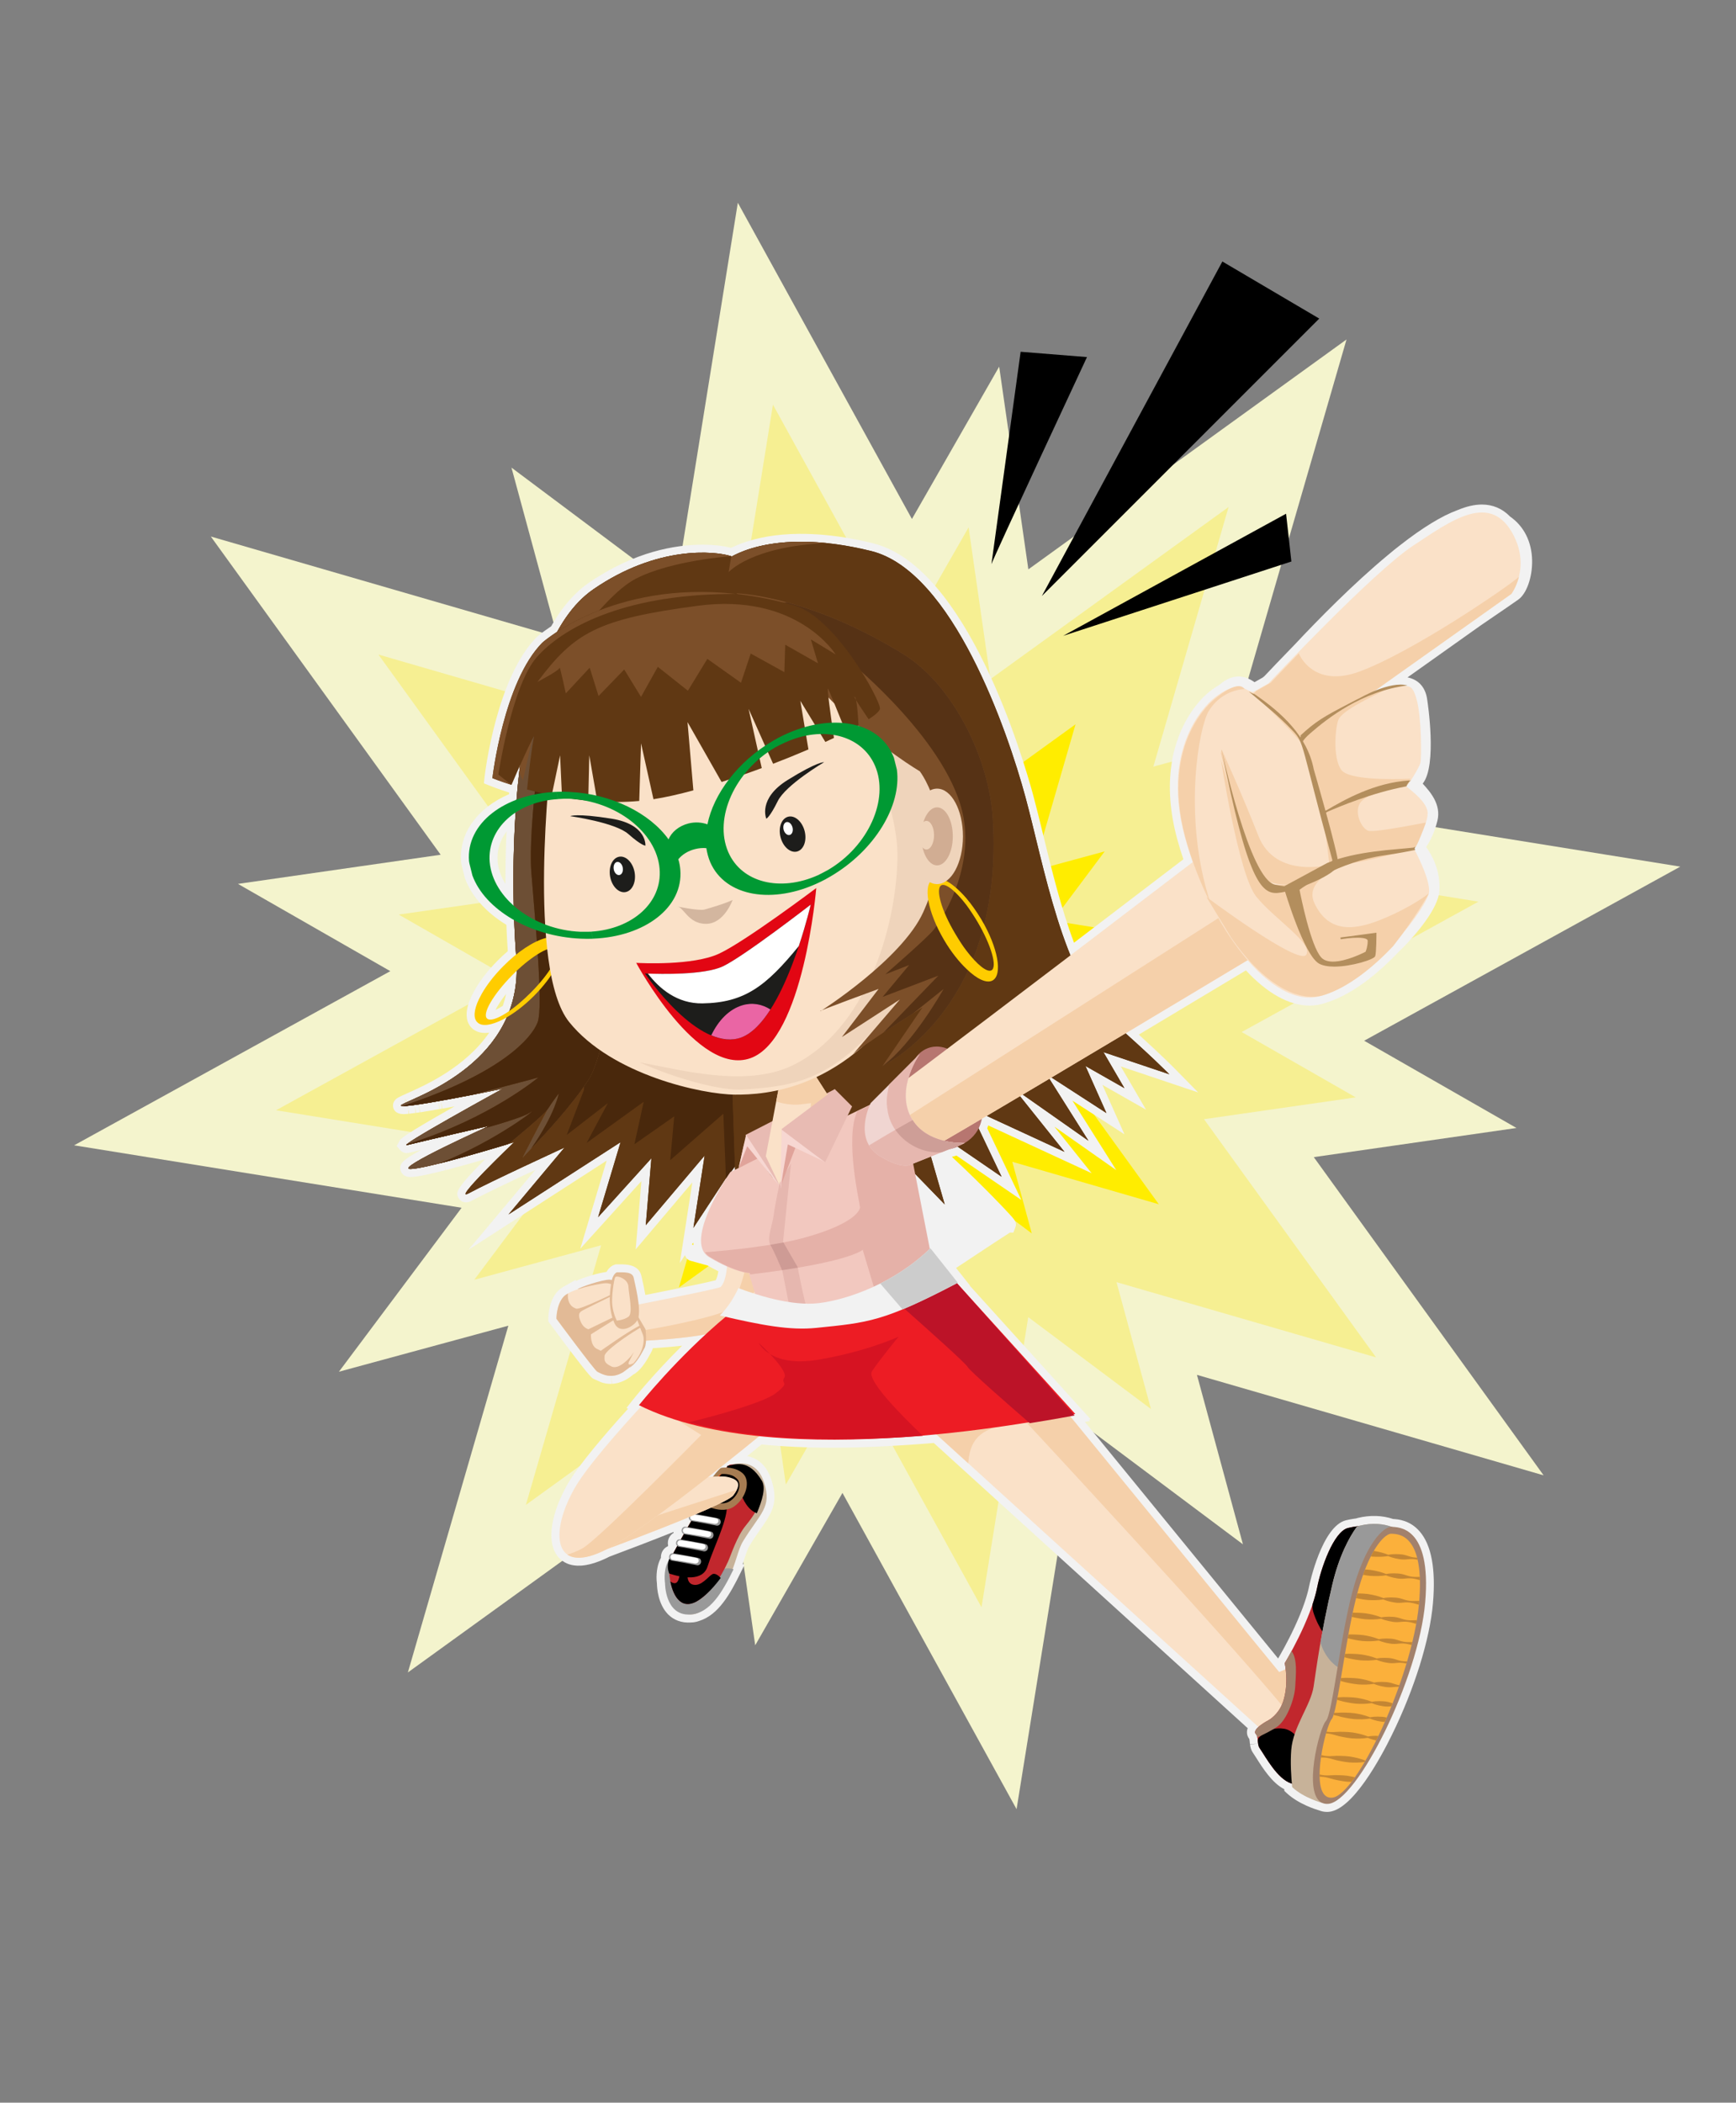
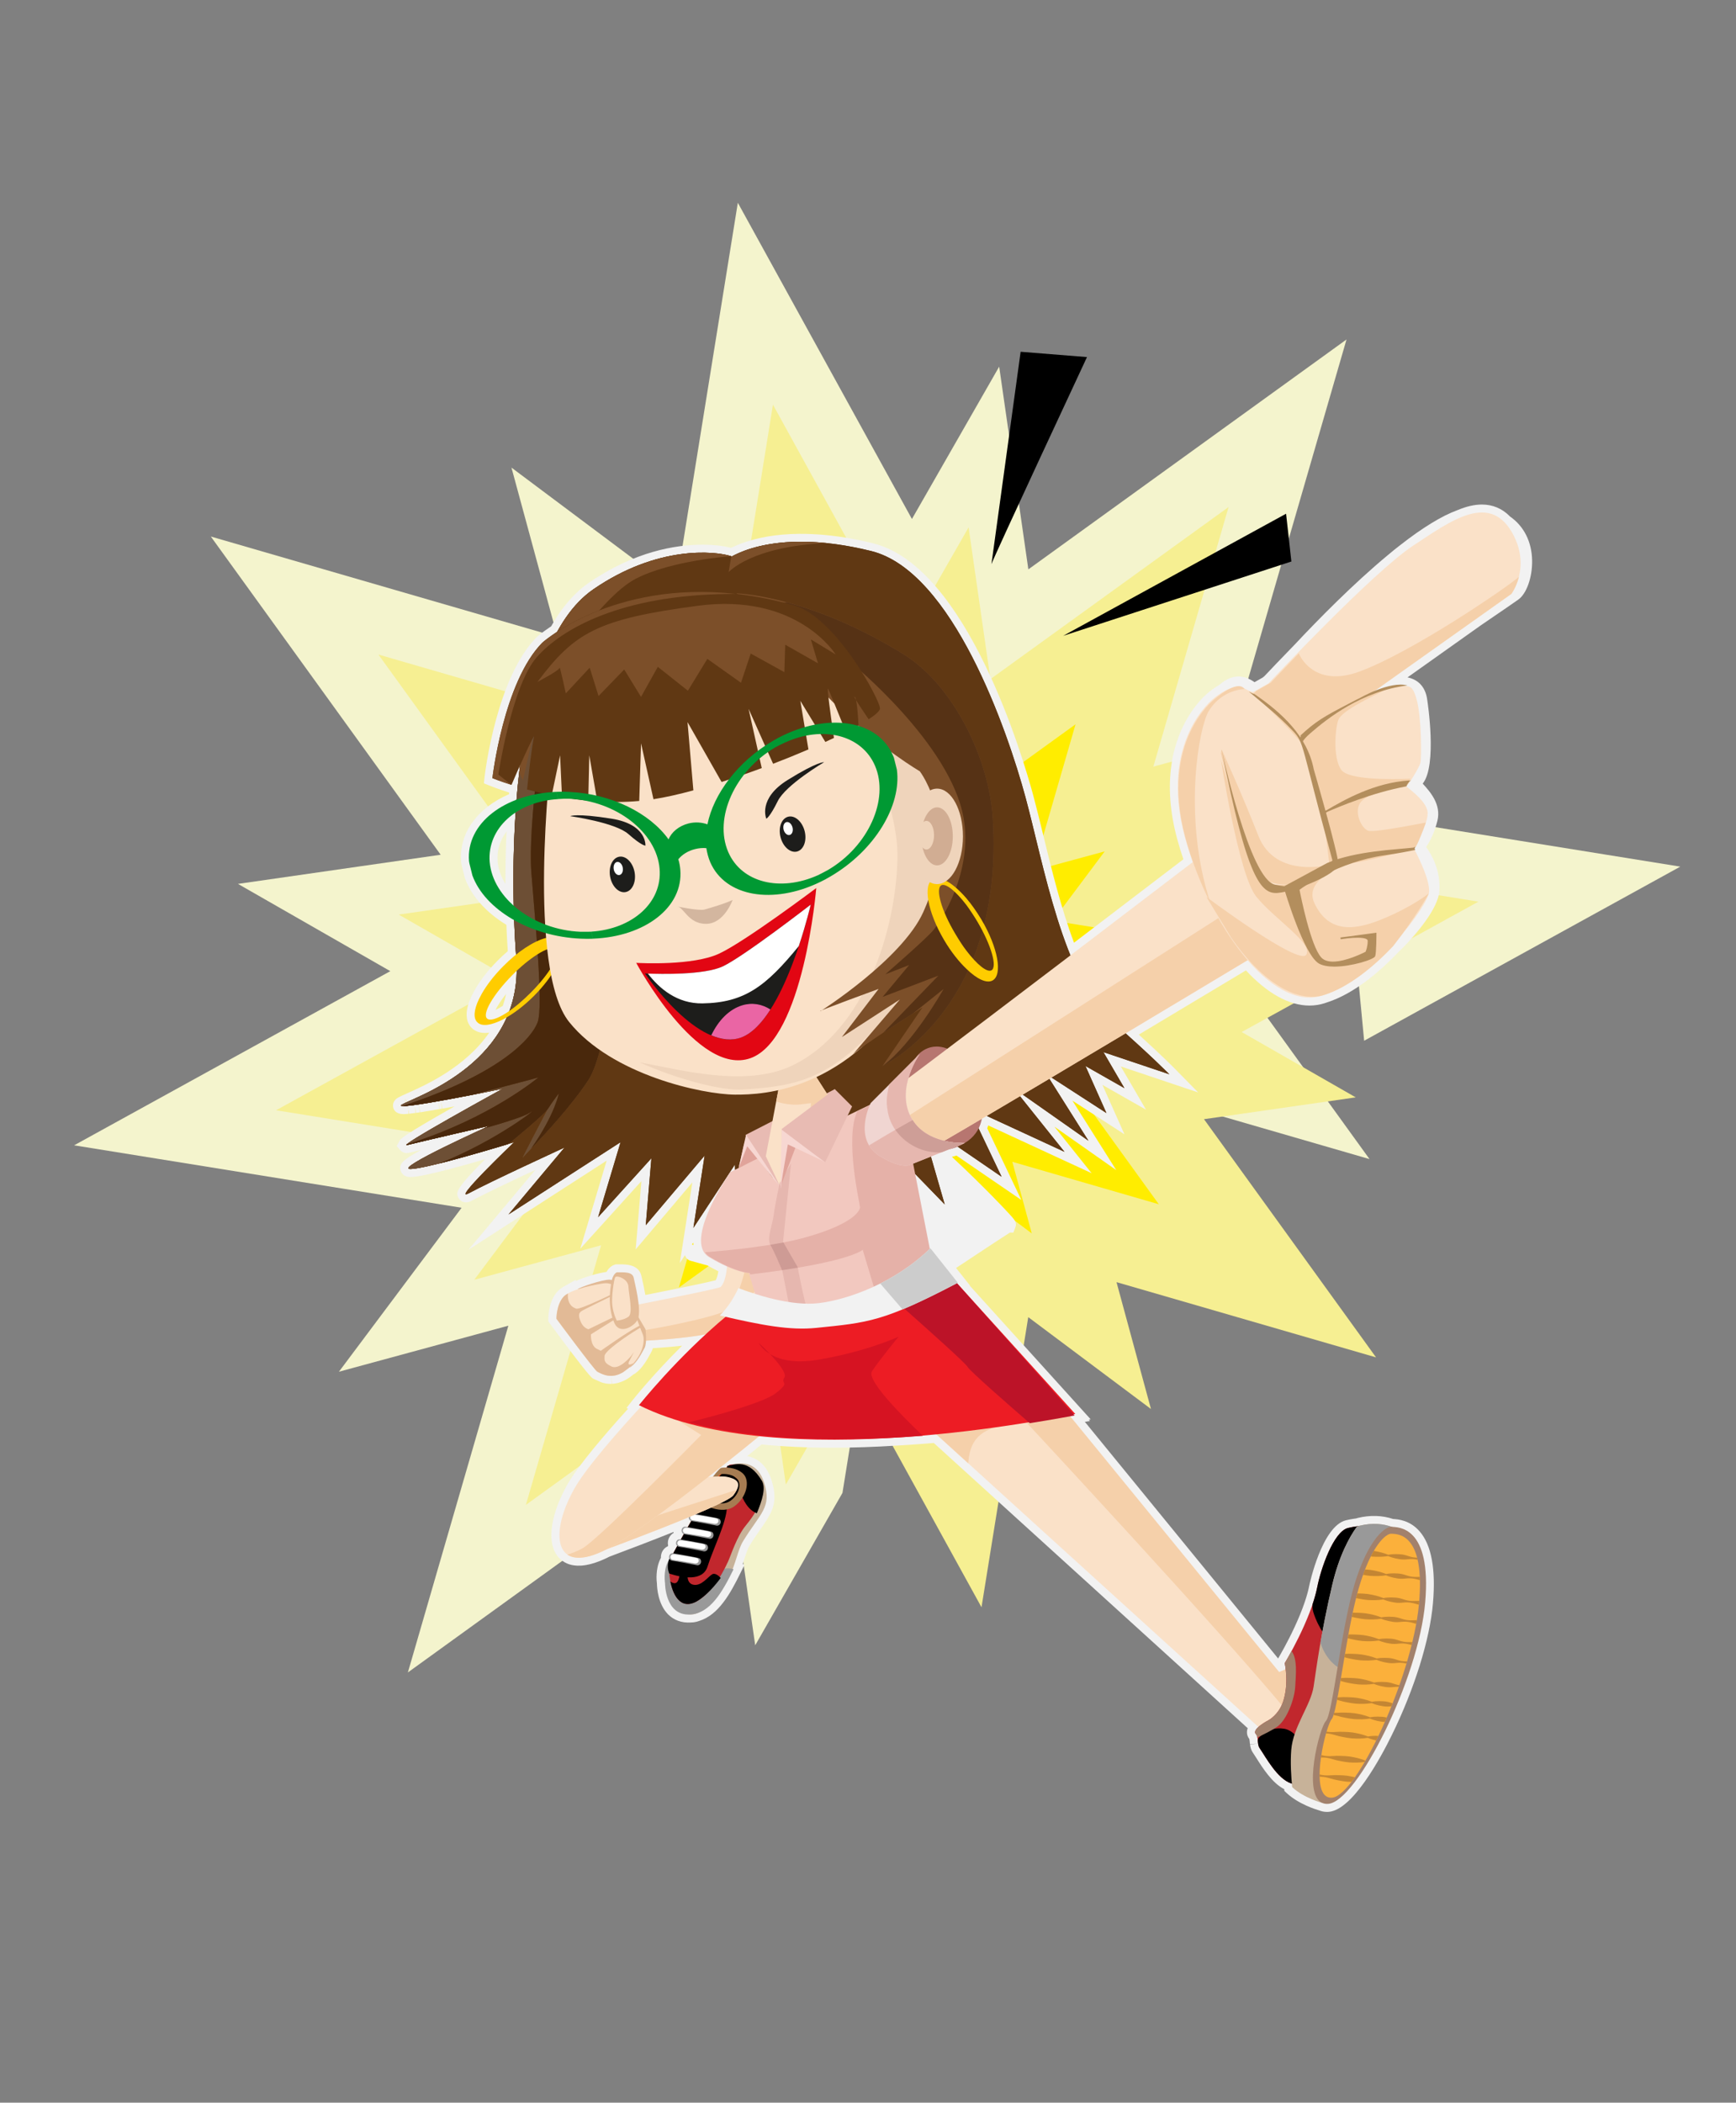
<svg xmlns="http://www.w3.org/2000/svg" version="1.1" id="a" x="0px" y="0px" viewBox="0 0 654 792" xml:space="preserve">
  <rect x="0" y="0" width="654" height="792" fill="#808080" stroke="none" />
  <g>
-     <path fill="#F4F4CD" d="M513.89,392.02l119.12-65.59l-145.98-23.52l46.22-61.76l-63.83,17.34l37.85-130.62l-119.86,86.59 l-10.99-76.36l-32.87,57.39L277.96,76.37l-23.52,145.98l-61.76-46.22l17.33,63.83L79.42,202.09l86.59,119.86l-76.36,10.98 l57.39,32.87L27.92,431.4l145.98,23.52l-46.22,61.76l63.83-17.34l-37.85,130.61l119.86-86.59l10.99,76.36l32.87-57.39l65.59,119.12 l23.52-145.98l61.76,46.22l-17.33-63.83l130.61,37.85l-86.59-119.86l76.36-10.98L513.91,392L513.89,392.02z M331.92,378.62 l-0.21,1.12l-0.94,0.64l-1.12-0.21l-0.64-0.94l0.21-1.12l0.94-0.64l1.12,0.21L331.92,378.62z" />
+     <path fill="#F4F4CD" d="M513.89,392.02l119.12-65.59l-145.98-23.52l46.22-61.76l-63.83,17.34l37.85-130.62l-119.86,86.59 l-10.99-76.36l-32.87,57.39L277.96,76.37l-23.52,145.98l-61.76-46.22l17.33,63.83L79.42,202.09l86.59,119.86l-76.36,10.98 l57.39,32.87L27.92,431.4l145.98,23.52l-46.22,61.76l63.83-17.34l-37.85,130.61l119.86-86.59l10.99,76.36l32.87-57.39l23.52-145.98l61.76,46.22l-17.33-63.83l130.61,37.85l-86.59-119.86l76.36-10.98L513.91,392L513.89,392.02z M331.92,378.62 l-0.21,1.12l-0.94,0.64l-1.12-0.21l-0.64-0.94l0.21-1.12l0.94-0.64l1.12,0.21L331.92,378.62z" />
    <path fill="#F6EF92" d="M467.78,388.72l89.18-49.1l-109.28-17.61l34.6-46.23l-47.78,12.98l28.34-97.78l-89.72,64.82l-8.22-57.16 l-24.61,42.96l-49.1-89.18L273.58,261.7l-46.23-34.6l12.98,47.78l-97.78-28.34l64.82,89.73l-57.16,8.22l42.96,24.61l-89.18,49.1 l109.28,17.61l-34.6,46.23l47.78-12.98l-28.34,97.78l89.72-64.82l8.22,57.16l24.61-42.96l49.1,89.18l17.61-109.28l46.23,34.6 l-12.98-47.78l97.78,28.34l-64.82-89.72l57.16-8.22l-42.96-24.61L467.78,388.72z M331.56,378.69l-0.16,0.84l-0.71,0.48l-0.84-0.16 l-0.48-0.7l0.16-0.84l0.7-0.48l0.84,0.16L331.56,378.69L331.56,378.69z" />
    <path fill="#FFED00" d="M407.98,384.45l50.34-27.72l-61.68-9.94l19.53-26.1l-26.97,7.32l15.99-55.19l-50.64,36.59l-4.64-32.27 l-13.89,24.25l-27.72-50.34l-9.94,61.68l-26.1-19.53l7.33,26.97l-55.19-16l36.59,50.65l-32.27,4.64l24.25,13.89l-50.34,27.72 l61.69,9.94l-19.53,26.1l26.97-7.33l-16,55.19l50.65-36.59l4.64,32.27l13.89-24.25l27.72,50.34l9.94-61.69l26.1,19.53l-7.33-26.97 l55.19,15.99l-36.59-50.64l32.26-4.64l-24.25-13.89V384.45z M331.09,378.79l-0.09,0.47l-0.4,0.27l-0.47-0.09l-0.27-0.4l0.09-0.47 l0.4-0.27l0.47,0.09L331.09,378.79z" />
    <path fill="#F4F5D1" d="M370.15,381.75l25.77-14.19l-31.58-5.09l10-13.36l-13.81,3.75l8.19-28.26l-25.93,18.73l-2.38-16.52 l-7.11,12.42l-14.19-25.77l-5.09,31.58l-13.36-10l3.75,13.81l-28.26-8.19l18.73,25.93l-16.52,2.38l12.42,7.11l-25.77,14.19 l31.58,5.09l-10,13.36l13.81-3.75l-8.19,28.26l25.93-18.73l2.38,16.52l7.11-12.42l14.19,25.77l5.09-31.58l13.36,10l-3.75-13.81 l28.26,8.19l-18.73-25.93l16.52-2.38L370.15,381.75L370.15,381.75z M330.78,378.85l-0.05,0.24l-0.2,0.14l-0.24-0.05l-0.14-0.2 l0.05-0.24l0.2-0.14l0.24,0.05L330.78,378.85z" />
  </g>
  <path fill="#F2F2F2" d="M568.75,194.42c-2.91-2.91-6.44-4.38-10.48-4.38c-2.79,0-5.81,0.69-9.23,2.12 c-5.86,2.15-13.1,6.57-21.48,13.12c-1.42,1.08-3.03,2.38-4.76,3.84c-13,10.79-26.15,24.18-34.86,33.47 c-5.61,5.76-9.92,10.31-11.66,12.15c-0.22,0.17-0.45,0.35-0.69,0.53l-2.98,1.68c-2.08-1.46-4.03-2.14-6.03-2.14 c-2.42,0-4.73,1-7.23,3.15c-2.11,1.23-3.75,2.59-4.09,2.88c-0.93,0.74-9.03,7.47-12.71,21.22c-0.53,1.79-0.93,3.71-1.17,5.62 c-1.33,8.65-0.65,18.09,2.03,28.08c0.7,2.6,1.5,5.25,2.4,7.9c-11.77,8.98-26.28,20.05-41.2,31.42 c-4.88-12.97-8.46-27.66-11.65-40.74c-1.29-5.3-2.51-10.3-3.71-14.75c-3.87-14.32-25-86.22-60.33-94.94 c-7.2-1.78-14.17-2.91-20.7-3.35l-0.68-0.04c-0.96-0.06-1.9-0.1-2.82-0.13l-0.62-0.02c-2.18-0.06-4.27-0.03-6.27,0.06l-0.42,0.02 c-0.83,0.04-1.63,0.1-2.41,0.17l-0.61,0.05c-0.77,0.07-1.51,0.15-2.23,0.24l-0.39,0.05c-1.62,0.21-3.22,0.48-4.76,0.8l-0.5,0.11 c-0.57,0.12-1.12,0.25-1.66,0.39l-0.46,0.11c-0.64,0.16-1.25,0.33-1.88,0.52s-1.22,0.38-1.78,0.56l-0.29,0.1 c-0.46,0.16-0.9,0.32-1.31,0.47l-0.35,0.13c-0.42,0.16-0.82,0.33-1.23,0.5l-0.15,0.06c-0.66,0.29-1.31,0.59-1.96,0.91 c-1.89-0.5-5.5-1.2-10.77-1.2c-10.04,0-25.62,2.49-42.86,14.37c-0.55,0.38-1.09,0.77-1.62,1.19c-0.12,0.09-0.24,0.19-0.36,0.29 l-0.24,0.19c-0.32,0.26-0.64,0.52-0.96,0.79c-0.14,0.12-0.28,0.25-0.42,0.37l-0.28,0.26c-0.27,0.24-0.54,0.48-0.8,0.74 c-0.16,0.15-0.31,0.3-0.47,0.46l-0.2,0.2c-0.26,0.26-0.52,0.52-0.78,0.79c-0.16,0.17-0.32,0.34-0.48,0.52l-0.17,0.19 c-0.25,0.27-0.5,0.54-0.74,0.83c-0.17,0.2-0.34,0.4-0.51,0.6l-0.1,0.12c-0.25,0.29-0.49,0.59-0.73,0.89 c-0.2,0.25-0.39,0.5-0.59,0.75c-0.24,0.31-0.47,0.62-0.7,0.93c-0.19,0.26-0.38,0.52-0.57,0.79c-0.23,0.32-0.45,0.64-0.68,0.98 c-0.18,0.27-0.36,0.54-0.54,0.81c-0.22,0.33-0.43,0.67-0.64,1.01c-0.18,0.28-0.35,0.56-0.52,0.85c-0.21,0.35-0.42,0.7-0.62,1.05 c-0.14,0.25-0.29,0.5-0.43,0.75c-0.8,0.53-1.58,1.07-2.36,1.64c-0.3,0.22-0.58,0.43-0.87,0.64c-0.52,0.39-0.94,0.72-1.29,1 l-0.44,0.36l-0.48,0.42c-15.21,15.31-19.51,51.3-19.69,52.83l-0.22,2.28l2.11,0.86c0.48,0.2,3.08,1.24,7.29,2.58l0.11,0.04 c-0.01,0.16-0.03,0.31-0.04,0.47v0.14c-12.03,5.17-18.91,14.77-18.08,25.42l0.09,0.57c0.03,0.28,0.07,0.55,0.14,0.82l1.13,4.55 l0.09,0.3c2.45,6.71,7.97,12.9,15.62,17.55c0.03,0.63,0.05,1.26,0.08,1.88l0.03,0.7c0.03,0.69,0.07,1.37,0.1,2.04l0.03,0.57 c0.04,0.82,0.09,1.64,0.14,2.43l0.03,0.5c0.04,0.61,0.08,1.21,0.12,1.79c-1.34,1.14-2.65,2.35-3.89,3.62 c-3.5,3.52-6.44,7.3-8.5,10.91l-1.23,2.36c-3.44,7.2-1.43,10.67,0.11,12.12c0.86,0.83,2.39,1.8,4.88,1.8c0.52,0,1.06-0.04,1.63-0.12 c-9.03,13.1-24,19.78-30.96,22.88c-1.51,0.68-2.61,1.16-3.34,1.58c-2.3,1.32-2,3.24-1.86,3.79c0.24,0.9,1.03,2.41,3.76,2.43h0.31 c0.06,0,0.14,0,0.23,0l1.49-0.11l-0.13-1.32c0,0,0.06-0.03,0.09-0.04l0.21,1.34l2.48-0.3l-0.29-2.12c0,0,0.03-0.01,0.04-0.02 l0.41,2.12l1.41-0.2l-0.39-2.57h0.02l0.49,2.55l0.81-0.12c1.13-0.17,2.34-0.37,3.61-0.59l2.87-0.5l-0.52-2.95l0.63,2.94l0.87-0.15 l-0.53-2.95l0.68,2.92l2.01-0.36c0.85-0.16,1.71-0.31,2.56-0.47c-19.53,11-20.32,12.26-20.7,12.87l-1.12,2.1l1.42,1.6 c0.59,0.66,1.42,1.02,2.35,1.02l0.38-0.02c0.17-0.02,0.38-0.05,0.64-0.12c0.92-0.23,2.51-0.61,4.51-1.08 c-7.4,3.95-8.34,5.36-7.85,7.63c0.1,0.44,0.72,2.61,3.67,2.61c0.25,0,0.53-0.01,0.82-0.03l0.29-0.03c0.19-0.02,0.39-0.04,0.62-0.06 l0.33-0.04c0.21-0.03,0.42-0.06,0.64-0.09l0.36-0.06c0.24-0.04,0.49-0.08,0.76-0.13l0.31-0.05c0.73-0.14,1.53-0.3,2.37-0.48 l5.12-1.2c0.55-0.14,1.1-0.28,1.67-0.42l-0.75-2.91l0.86,2.88l5.92-1.58c1.7-0.47,3.4-0.94,5.11-1.43l1.22-0.35l0.48-0.14 c0.71-0.2,1.42-0.41,2.1-0.61c-11.39,11.39-10.91,12.6-10.23,14.29c0.48,1.2,1.65,1.98,2.98,1.98c0.78,0,1.54-0.24,2.63-0.84 c4.08-2.23,14.86-7.34,23.52-11.39l-25.18,30.06l52.03-33.54l-9.92,33.16l23.01-25.44l-2.15,25.71l21.34-25.23l-4.71,30.37 l1.94-2.97l0.11,0.3c0.23,0.62,0.86,1.64,2.4,1.93l6.03,1.67c1.39,0.8,2.74,1.53,4.04,2.17c-0.31,1.84-0.71,2.84-1,3.37 c-1.66,0.44-7.32,1.76-26.51,5.56c-0.37-2.19-0.83-4.25-1.15-5.66c-0.13-0.58-0.24-1.06-0.31-1.4c-0.88-4.48-6.01-4.48-7.7-4.48 h-1.95l-0.37,0.11c-0.53,0.14-2.01,0.7-3.16,2.74c-2.96,0.39-8.64,2.01-11.58,3.47v-0.49l-4.48,2.53l-0.18,0.11 c-0.11,0.06-0.22,0.13-0.33,0.2c-0.3,0.19-0.58,0.38-0.85,0.59l-0.17,0.14c-0.35,0.28-0.62,0.54-0.87,0.81 c-3.43,3.8-3.46,9.68-3.45,10.34v0.97l0.59,0.78c14.8,20,15.71,20.46,16.44,20.83l2.94,1.31c0.13,0.04,0.27,0.08,0.43,0.13 c0.11,0.03,0.23,0.07,0.34,0.1c0.13,0.03,0.26,0.06,0.49,0.11c0.16,0.03,0.33,0.07,0.5,0.1c0.25,0.04,0.5,0.08,0.77,0.1 c0.12,0.01,0.25,0.02,0.37,0.02h0.13c0.29,0.02,0.59,0.03,0.89,0.01l-0.14-3l0.24,2.99c0.18,0,0.35-0.02,0.55-0.04 c0.16-0.02,0.33-0.04,0.52-0.07c0.18-0.03,0.37-0.06,0.56-0.1c0.18-0.04,0.36-0.08,0.53-0.12c0.2-0.05,0.39-0.11,0.57-0.16 c0.18-0.06,0.37-0.11,0.57-0.19c0.18-0.07,0.37-0.14,0.6-0.24l0.1-0.04c0.14-0.06,0.28-0.12,0.44-0.19c0.2-0.1,0.41-0.21,0.68-0.35 l0.1-0.05c0.1-0.05,0.2-0.1,0.3-0.16l0.25-0.15c0.76-0.46,1.5-1.01,2.21-1.62l0.03-0.03c0.28-0.12,0.55-0.27,0.81-0.46 c2.66-1.93,4.46-5.23,5.65-7.41l0.33-0.6c0.23-0.42,0.42-0.89,0.57-1.43c3.25-0.22,7.09-0.51,11.02-0.94 c-11.01,10.93-18.29,20.07-18.65,20.53l-2.3,2.9l0.61,0.3c-8.68,9.58-18.78,21.35-22.78,28.4c-5.31,9.35-7.33,18.36-5.4,24.09 c0.92,2.73,2.71,4.74,5.21,5.81c0.16,0.07,0.32,0.14,0.5,0.2c0.22,0.08,0.45,0.15,0.67,0.21c0.21,0.06,0.42,0.11,0.62,0.15 c0.23,0.05,0.46,0.09,0.72,0.13c0.22,0.03,0.45,0.05,0.78,0.08c0.2,0.02,0.39,0.04,0.58,0.04c0.43,0.02,0.88,0.01,1.34-0.01 c0.16,0,0.32-0.03,0.48-0.04h0.11c0.3-0.04,0.61-0.07,0.91-0.12c0.19-0.03,0.38-0.06,0.58-0.1l0.1-0.02c0.3-0.06,0.6-0.12,0.92-0.19 c0.22-0.05,0.44-0.1,0.66-0.16c0.34-0.09,0.69-0.19,1.05-0.3l0.16-0.05c0.15-0.04,0.3-0.09,0.45-0.14c0.55-0.18,1.11-0.38,1.68-0.61 l0.32-0.13c0.49-0.2,0.98-0.41,1.49-0.64c0.15-0.07,0.31-0.14,0.47-0.22l0.19-0.09c0.4-0.19,0.81-0.39,1.21-0.59 c6.7-2.51,15.67-5.91,24.08-9.28c0.01,0.12,0.03,0.23,0.06,0.35c-1.15,0.67-1.98,1.86-2.15,3.27c-0.07,0.52-0.04,1.04,0.07,1.54 l-0.11,0.22c-1.35,0.61-2.36,1.91-2.56,3.48c-0.04,0.29-0.05,0.57-0.03,0.86l-0.19,0.37c-1.91,3.8-1.48,8.3-1.32,9.48 c0.03,1.45,0.37,7.62,4.23,11.5c2.15,2.16,5.09,3.21,8.36,3.04c0.12,0,0.23-0.02,0.33-0.03l0,0c0.96,0,1.99-0.2,3.05-0.59 c7.24-2.29,11.64-10.19,15.52-18.1l1.5-3.06l-0.69-0.24c0.17-0.51,0.33-1.01,0.49-1.51c0.69-2.17,1.35-4.21,2.14-5.49 c1.51-2.47,2.91-4.47,4.14-6.24c4.12-5.9,6.84-9.79,4.1-18.33c-1.98-6.17-5.73-8.44-9.18-9.1c1.78-1.43,3.58-2.89,5.42-4.38 c8.3,0.81,17.29,1.22,26.76,1.22c7.69,0,15.84-0.27,24.19-0.8c3.43-0.19,6.79-0.42,9.98-0.67l3.96-0.31l118.25,107.43 c-0.17,0.44-0.26,0.88-0.28,1.33c-0.05,0.99,0.27,1.95,0.9,2.73c0,0.03,0.02,0.06,0.02,0.08c0.06,0.28,0.09,0.58,0.12,0.91 c0.02,0.26,0.05,0.52,0.07,0.76c0.01,0.1,0.03,0.2,0.04,0.3l2.98-0.37l0,0l-2.96,0.49c0.02,0.19,0.05,0.37,0.09,0.56 c0.03,0.18,0.08,0.35,0.15,0.59c0.04,0.18,0.09,0.36,0.16,0.54c0.17,0.47,0.38,0.88,0.64,1.25c0.4,0.58,0.84,1.29,1.34,2.07 c2.54,4.01,5.93,9.35,10.49,11.73l0.06,0.66l0.83,0.77c4.46,4.17,11.01,6.2,12.33,6.58c0.88,0.36,1.85,0.55,2.87,0.55 c0.2,0,0.4,0,0.61-0.02c9.04-0.62,19.72-20.5,23.89-29.03c8.49-17.33,14.27-35.87,15.45-49.6c1.1-12.78-0.57-21.85-4.98-26.96 c-3.72-4.33-8.27-4.62-9.98-4.72c-0.01,0-0.03,0-0.04,0c-4.1-1.38-8.7-1.52-13.33-0.4c-0.22,0.05-0.44,0.12-0.66,0.2 c-0.22,0.03-0.45,0.06-0.68,0.09l-0.2,0.03c-0.38,0.06-0.76,0.12-1.13,0.19l-0.39,0.07c-0.45,0.09-0.9,0.18-1.35,0.29 c-9.11,2.2-13.79,24.25-13.83,24.47c-0.09,0.46-0.19,0.92-0.31,1.41l-0.08,0.34c-0.1,0.42-0.21,0.84-0.33,1.28l-0.04,0.14 c-0.29,1.04-0.62,2.12-0.99,3.21c-2.15,6.35-5.34,12.74-7.64,16.99c-1.2,2.21-2.1,3.74-2.38,4.22l-72.8-89.12l1.94-0.32l-0.45-0.51 l0.7-0.12l-45.59-50.39l0.1-0.05l-5.22-6.57c2.67-1.76,5.25-3.47,7.64-5.05c5.6-3.7,10.93-7.23,12.66-8.29h1.29l0.74-1.93 c0.71-1.86-0.17-2.82-2.81-5.66c-1.6-1.73-3.75-3.96-6.04-6.3c-3.04-3.09-8.65-8.7-15.05-14.63c0.57-0.13,1.14-0.3,1.71-0.49 l24.45,16.74l-12.85-27c0.14-0.36,0.27-0.72,0.38-1.09l38.95,18l-14.01-17.52l23.28,16.35l-16.52-26.17l19.61,12.69l-8.29-18.61 l16.41,9.33l-9.49-16.28l29.14,9.79l-8.79-8.94c-0.21-0.22-4.85-4.92-13.58-12.84c14.16-8.47,28.13-16.84,40.37-24.19 c8.04,8.68,16.28,13.25,23.93,13.25c1.94,0,3.86-0.3,5.69-0.88c0.16-0.05,0.33-0.11,0.49-0.17l0.13-0.05 c0.09-0.02,0.17-0.05,0.26-0.08c10.52-3.35,20.37-12.07,26.8-18.81c7.26-7.03,15.14-16.78,15.57-23.13c0.52-7.72-2.82-13.63-5-16.63 c1.34-1.87,3.05-5.01,4.26-9.86c1.55-6.2-2.87-11.06-5.51-13.96l-0.03-0.03c5.54-6.82,1.83-30.87,1.64-32.02 c-0.69-4.36-3.28-7.17-7.35-8l27.48-19.51c8.34-5.69,13-8.89,14.24-9.78c3.14-2.24,5.33-8.45,5.21-14.76 c-0.13-7.11-3.14-13.01-8.48-16.65L568.75,194.42z M183.35,433.32L183.35,433.32z M186.66,380.42c0.7-1.46,2.01-3.54,4.02-6.05 c-0.33,1.52-0.75,3.02-1.25,4.47c-0.08,0.05-0.15,0.1-0.23,0.15C188.14,379.66,187.31,380.11,186.66,380.42L186.66,380.42z M190.43,332.93c-1.7-2.74-2.72-5.64-2.96-8.53c-0.31-4.05,0.88-7.92,3.37-11.19c0,0.14-0.01,0.28-0.02,0.41l-0.02,0.33 c-0.05,1.1-0.09,2.19-0.13,3.28l-0.02,0.72c-0.03,0.89-0.06,1.78-0.08,2.66l-0.02,0.69c-0.03,1.07-0.05,2.13-0.07,3.2v0.39 c-0.02,0.93-0.03,1.85-0.04,2.75v0.81c-0.01,0.94-0.02,1.88-0.02,2.81v0.27c0,0.46,0,0.92,0,1.38L190.43,332.93z M183.95,435.48 c0,0-0.06,0.06-0.09,0.09l-0.64-2.21L183.95,435.48z M153.09,414.25l0.08,0.94c0,0-0.04,0.02-0.06,0.03l-0.13-1.06 c0,0,0.08,0.06,0.11,0.1L153.09,414.25z M152.63,413.91l0.09,1.48l-0.04,0.02l-0.14-1.56c0,0,0.07,0.04,0.1,0.06H152.63z M153.76,417.67l-0.12-1.15l0.16,1.05c0,0-0.03,0.07-0.05,0.11L153.76,417.67z M261.15,468.07c0.02,0.29,0.04,0.58,0.08,0.87 l-0.55-0.15L261.15,468.07z" />
  <g>
    <g>
      <path fill="#603813" d="M275.5,209.5c-6.33-2.02-27.93-4.08-52,12.5c-31.23,21.51-31.82,102.28-29,139c3,39-37.72,51.98-43,55 s37.93-5.92,37.93-5.92s-40.93,22.42-35.89,21.17c5.12-1.27,30.97-7.25,30.97-7.25s-36.25,16.32-29.91,16.32 s39.06-10.08,39.06-10.08s-24.28,23.19-16.89,19.15c7.39-4.03,35.89-17.14,35.89-17.14l-21.11,25.2l42.23-27.22l-8.45,28.23 l20.06-22.18l-2.11,25.2l22.17-26.21l-4.22,27.22l19-28.98l3.17,20.92l21.11-30.24L275.5,209.5L275.5,209.5z" />
      <path fill="#603813" d="M275.5,209.5c-6.33-2.02-27.93-4.08-52,12.5c-31.23,21.51-31.82,102.28-29,139c3,39-37.72,51.98-43,55 s37.93-5.92,37.93-5.92s-40.93,22.42-35.89,21.17c5.12-1.27,30.97-7.25,30.97-7.25s-36.25,16.32-29.91,16.32 s39.06-10.08,39.06-10.08s-24.28,23.19-16.89,19.15c7.39-4.03,35.89-17.14,35.89-17.14l-21.11,25.2l42.23-27.22l-8.45,28.23 l20.06-22.18l-2.11,25.2l22.17-26.21l-4.22,27.22l19-28.98l3.17,20.92l21.11-30.24L275.5,209.5L275.5,209.5z" />
    </g>
-     <path fill="#49280C" d="M220.5,388.5l-0.5,22l-6.5,17l15.5-12l-8,15l21.5-15.5l-3.5,16l15-10.5l-1.5,16.5l20-17.5l1,24.5l16-21.5 l48.5,14l-8-25.5l9-5l17,11.5c0,0-3-21-4.5-20.5s22.5,14.5,22.5,14.5l-6-23c0,0,21,10,19,10s-6-20-6-20l13.5,12l-6-20 c0,0,22,11,20.5,11S388.5,361,381.5,332s-11-45-23.5-54.5S220.5,388.5,220.5,388.5z" />
    <g>
      <path fill="#7C4F29" d="M206.41,417.65c-1.27,2.37-10.3,19.68-9.41,18.35c1-1.5,15.44-15.42,24.5-29 c15-22.5,17.5-169.5,17.5-169.5s-19.28,7.28-35.9,16.57c-10.87,33.47-10.58,81.1-8.6,106.93c3,39-37.72,51.98-43,55 s37.93-5.92,37.93-5.92s-40.93,22.42-35.89,21.17c5.12-1.27,30.97-7.25,30.97-7.25s-36.25,16.32-29.91,16.32 c5.28,0,28.92-7.01,36.62-9.34c0.51-0.31,0.8-0.49,0.8-0.49s12.9-10.51,14.41-12.85L206.41,417.65z" />
      <path fill="#6D4F35" d="M206.41,417.65c-1.27,2.37-10.3,19.68-9.41,18.35c1-1.5,15.44-15.42,24.5-29 c15-22.5,17.5-169.5,17.5-169.5s-19.28,7.28-35.9,16.57c-10.87,33.47-10.58,81.1-8.6,106.93c3,39-37.72,51.98-43,55 s37.93-5.92,37.93-5.92s-40.93,22.42-35.89,21.17c5.12-1.27,30.97-7.25,30.97-7.25s-36.25,16.32-29.91,16.32 c5.28,0,28.92-7.01,36.62-9.34c0.51-0.31,0.8-0.49,0.8-0.49s12.9-10.51,14.41-12.85L206.41,417.65z" />
    </g>
    <g>
      <path fill="#603813" d="M205,269.5c0,0-6.17,41.33-4.83,59c1.33,17.67,4.67,50.67,2.33,56.67c-2.33,6-13.67,18.67-47.67,30.33 c-1.13,0.39-2.2,0.76-3.22,1.11c2.9,0.19,16.48-2.31,26.54-4.27c11.57-3.05,21.01-5.5,21.01-5.5l3.67-1c0,0-18.33,15.33-48,24.67 c-0.56,0.17-1.07,0.34-1.55,0.5c-0.29,0.28-0.23,0.37,0.25,0.25c5.12-1.27,30.97-7.25,30.97-7.25s-0.94,0.42-2.49,1.13 c8.45-2.39,15.63-4.69,17.49-5.96c4.95-3.39-11.5,10.14-34.04,19.07c9.05-2.26,20.75-5.74,25.75-7.25c0.51-0.31,0.8-0.49,0.8-0.49 s12.9-10.51,14.41-12.85c1.09-1.82,4.09-5.82,4.09-5.82s-1.29,7.65-10.37,20.75c4.96-5.23,14.65-15.5,21.37-25.58 c11.03-16.54,15.3-100.36,16.79-143.6c-12.25,1.95-33.29,6.1-33.29,6.1L205,269.5z" />
      <path fill="#49280C" d="M205,269.5c0,0-6.17,41.33-4.83,59c1.33,17.67,4.67,50.67,2.33,56.67c-2.33,6-13.67,18.67-47.67,30.33 c-1.13,0.39-2.2,0.76-3.22,1.11c2.9,0.19,16.48-2.31,26.54-4.27c11.57-3.05,21.01-5.5,21.01-5.5l3.67-1c0,0-18.33,15.33-48,24.67 c-0.56,0.17-1.07,0.34-1.55,0.5c-0.29,0.28-0.23,0.37,0.25,0.25c5.12-1.27,30.97-7.25,30.97-7.25s-0.94,0.42-2.49,1.13 c8.45-2.39,15.63-4.69,17.49-5.96c4.95-3.39-11.5,10.14-34.04,19.07c9.05-2.26,20.75-5.74,25.75-7.25c0.51-0.31,0.8-0.49,0.8-0.49 s12.9-10.51,14.41-12.85c1.09-1.82,4.09-5.82,4.09-5.82s-1.29,7.65-10.37,20.75c4.96-5.23,14.65-15.5,21.37-25.58 c11.03-16.54,15.3-100.36,16.79-143.6c-12.25,1.95-33.29,6.1-33.29,6.1L205,269.5z" />
    </g>
    <path fill-rule="evenodd" clip-rule="evenodd" fill="#FFCC00" d="M210.85,353.88c-1.08-1.05-3.04-1.17-5.4-0.53l-3.29,6.32 c3.45-2.26,6.26-3.15,7.31-2.2c1.93,1.9-2.37,9.24-9.5,16.4c-3.2,3.2-6.37,5.86-9.17,7.65l-1.26,2.43 c3.67-1.91,7.77-4.97,11.67-8.87c3.4-3.43,6.16-7.02,8.02-10.28l1.13-2.17C212.16,358.7,212.47,355.45,210.85,353.88L210.85,353.88 z M205.45,353.35c-4.43,1.19-10.42,5.05-15.91,10.64c-3.4,3.42-6.16,7.02-8.02,10.28l-1.13,2.17c-1.86,3.9-2.17,7.15-0.52,8.65 c1.71,1.7,5.36,1.08,9.68-1.14l1.26-2.43c-3.51,2.23-6.26,3.15-7.34,2.11c-1.9-1.8,2.4-9.14,9.56-16.37 c3.11-3.17,6.34-5.79,9.14-7.59L205.45,353.35L205.45,353.35z" />
    <g>
      <path fill="#603813" d="M273.5,211c0,0,16-13,54.69-3.45c30.69,7.57,51.39,67.78,58.16,92.81c6.77,25.03,14.19,68.27,32.72,84.47 c13.94,12.18,21.44,19.81,21.44,19.81l-24.82-8.34l7.9,13.56l-14.67-8.34l7.9,17.73l-22.56-14.6l15.79,25.03l-28.21-19.81 l19.18,23.98l-36.1-16.68l12.41,26.07l-30.46-20.86l9.03,31.28l-28.02-28.89l4.32,33.06l-16.92-32.33l-14.67,37.54 c0,0-11.28-36.5-12.41-33.37s-10.15,44.84-10.15,44.84l-2.26-67.78l-2.28-195.72L273.5,211z" />
      <path fill="#603813" d="M273.5,211c0,0,16-13,54.69-3.45c30.69,7.57,51.39,67.78,58.16,92.81c6.77,25.03,14.19,68.27,32.72,84.47 c13.94,12.18,21.44,19.81,21.44,19.81l-24.82-8.34l7.9,13.56l-14.67-8.34l7.9,17.73l-22.56-14.6l15.79,25.03l-28.21-19.81 l19.18,23.98l-36.1-16.68l12.41,26.07l-30.46-20.86l9.03,31.28l-28.02-28.89l4.32,33.06l-16.92-32.33l-14.67,37.54 c0,0-11.28-36.5-12.41-33.37s-10.15,44.84-10.15,44.84l-2.26-67.78l-2.28-195.72L273.5,211z" />
    </g>
    <g>
      <g>
        <path fill="#FAE1C8" d="M273.5,462.5c0,0,2.25,17.75-2,22.25C270.73,485.56,227,494,227,494s2.5,13.5,6.5,12s38.4-0.68,47-9 c6.15-5.95,7-33.5,7-33.5L273.5,462.5z" />
        <path fill="#F5D0AA" d="M287.22,468.7c-0.92-2.19-1.69-4.04-2.25-5.38l-1.3-0.09c-1.16,7.39-4.61,27.66-10.5,30.61 c-4.8,2.4-28.49,7.61-43.54,8.9c1.04,2.22,2.34,3.84,3.87,3.26c4-1.5,38.4-0.68,47-9C284.97,492.68,286.64,476.98,287.22,468.7 L287.22,468.7z" />
      </g>
      <g>
        <path fill="#E2BA96" d="M243.17,500.67c0,0,0.69,5.21-0.37,7.13c-1.07,1.92-2.77,5.33-5.12,7.04c-2.35,1.71-2.35-8.53-2.35-8.53 l1.01-17.31L243.17,500.67L243.17,500.67z" />
        <path fill="#E2BA96" d="M217.53,485.64c0.65-0.74,9.39-3.68,12.14-3.64c2.75,0.04,5.6,6.53,5.6,6.53l-17.74-2.9V485.64z" />
        <path fill="#FAE1C8" d="M227.45,483.39c-1.89,0.25-12.43,2.03-15.16,5.06c-2.74,3.03-2.67,8.29-2.67,8.29 s14.38,19.42,15.39,19.93c1.9,0.96,6.07,3.57,11.65-1.21c5.58-4.78,6.57-10.65,5.39-13.08 C240.87,499.96,235.92,482.26,227.45,483.39L227.45,483.39z" />
        <g>
          <path fill="#E2BA96" d="M236.91,512.97l1.89-3.66l-1.03,1.42c0,0-4.36,5.39-7.35,4c-3.24-1.5-2.62-2.66-2.67-3.95 c-0.07-1.79,8.26-7.62,13.09-10.45c1.06-0.62-0.1-0.57,0.5-1.17c-4.33,2-14.88,9.56-15,9.63c-0.22-0.11-0.66-0.32-1.47-0.72 c-2.5-1.22-2.25-5.47-2.25-5.47l15.52-9.75c0,0-0.04-0.08-0.06-0.12l-16.41,7.96c0,0-1.83-0.47-2.75-2.53 c-1.1-2.46-1-3.51,0.09-4.28c0.77-0.54,9.77-4.91,15.01-7.44c-0.15-0.17-0.3-0.33-0.45-0.48c-1.84,0.99-14.97,7.42-16.46,6.96 c-2.78-0.87-3.35-3.4-3.16-5.71c-0.68,0.39-1.25,0.8-1.65,1.24c-2.74,3.03-2.67,8.29-2.67,8.29s14.38,19.42,15.39,19.93 c1.68,0.84,5.1,2.96,9.7,0.21c0.79-0.58,1.56-1.16,2.26-1.7c0.64-0.58,1.23-1.16,1.75-1.76c-2.71,1.48-1.79-0.46-1.79-0.46 L236.91,512.97z" />
          <path fill="#E2BA96" d="M241.04,499.8c-0.2,0.14-0.45,0.33-0.75,0.55c0.31-0.19,0.56-0.36,0.77-0.5L241.04,499.8z" />
        </g>
        <path fill="#E2BA96" d="M230.18,483.81c0,0-1.62,8.17,1.29,14.56c2.19,4.81,8.21,0.73,8.95-1.79c1.17-3.94-1.23-12.95-1.69-15.29 s-3.83-2.05-6.32-2.05c0,0-1.73,0.44-2.24,4.55L230.18,483.81z" />
        <path fill="#FAE1C8" d="M232.36,497.43c0,0-1.21-2.27-1.66-5.5c-0.45-3.24,0.6-10.04,1.06-10.85c0.45-0.81,4.84,0.49,4.99,3.56 c0.15,3.08,1.81,10.04,0,11.33C234.94,497.27,232.36,497.43,232.36,497.43L232.36,497.43z" />
      </g>
    </g>
    <g>
      <g>
        <path fill="#C7B299" d="M250.92,596.33c0,0-0.07,11.47,9.43,11.77c4.48,0.14,10.37-6.5,14.37-14.19 c2.41-4.64,3.26-10.19,5.2-13.37c6.53-10.69,10.95-12.73,7.95-22.09c-2.45-7.61-7.9-7.84-12.36-6.79 c-4.26,1-17.66,24.96-23.58,36.76C250.21,591.85,250.93,596.33,250.92,596.33L250.92,596.33z" />
        <path fill="#999999" d="M272.79,590.94c-3.12,1.04-14,8.88-15.49,8.58c-0.87-0.17-2.74-7.16-4.69-13.17 c-0.38,0.74-0.74,1.44-1.07,2.1c-1.72,3.43-1,7.91-1,7.91s-0.06,12.28,9.43,11.77c7.62-0.41,12.22-8.58,16.38-17.05 c-0.81-0.28-2.41-0.53-3.56-0.15V590.94z" />
        <path fill="#C1272D" d="M253.22,585.82c-2.67,0.59-1.48,24.95,10.4,16.63c4.27-2.99,7.68-7.77,10.66-14.26 c1.11-2.42,3.27-9.43,6.68-13.59c6.85-8.33,6.32-12.18,4.46-16.78c-2.82-6.98-6.65-6.16-10.21-6.16S253.23,585.82,253.22,585.82 L253.22,585.82z" />
        <path d="M287.04,557.79c-5.01-8.42-10.08-6.18-13.05-5.62c-0.36,0.07,0.33,0.26-0.3,0.89c1.11,0.8,3.8,1.5,3.8,1.5 c-0.33,0.22,1.05,13.05,7.63,15.43C287.15,565.14,288.6,560.41,287.04,557.79z" />
        <path d="M263.62,602.45c2.72-1.9,5.4-4.75,7.9-8.1c-0.71-0.76-2.11-2.01-3.22-1.37c-1.56,0.89-4.12,4.68-7.24,3.9 c-3.12-0.78-1.89-5.9-1.34-6.01l-0.45-0.11l-3.12,1.23c0,0-0.11,4.23-1.89,4.34c-0.61,0.04-1.21-0.27-1.73-0.68 c1.16,5.91,4.45,11.45,11.09,6.81V602.45z" />
        <path d="M264.26,566.43c-5.56,9.24-11.04,19.39-11.04,19.39c-0.93,0.21-2.44,3.71-1.1,6.88c4.85,1.59,12.65,3.12,14.46-2.72 c1.99-6.42,7.12-16.47,7.26-22.28c-3.38,0.94-7.93-0.61-9.59-1.27H264.26z" />
        <g>
          <path fill="#999999" d="M270.07,574.66c-0.06,0-0.12,0-0.17-0.02c-0.06,0-0.12-0.03-0.18-0.04c-1.08-0.22-7.27-1.41-9.1-1.66 c-0.73-0.1-1.24-0.82-1.14-1.59c0.1-0.78,0.77-1.32,1.5-1.22c1.17,0.16,3.94,0.68,5.5,0.97c1.86,0.35,2.98,0.56,3.67,0.73 c0.07,0,0.12,0,0.17,0.02v0.03c0.87,0.24,0.94,0.42,1.1,0.85c0.18,0.47,0.1,1.01-0.2,1.41c-0.26,0.35-0.72,0.54-1.15,0.53 V574.66z" />
          <path fill="#FFFFFF" d="M269.36,573.98c-0.05,0-0.1,0-0.15-0.01c-0.06,0-0.11-0.02-0.16-0.03c-0.96-0.17-6.43-1.1-8.04-1.3 c-0.65-0.08-1.1-0.63-1.02-1.22c0.08-0.59,0.68-1,1.33-0.93c1.03,0.13,3.49,0.53,4.86,0.76c1.65,0.27,2.63,0.44,3.24,0.57 c0.06,0,0.1,0,0.16,0.01v0.02c0.77,0.19,0.83,0.33,0.97,0.65c0.16,0.36,0.09,0.77-0.17,1.08c-0.23,0.27-0.63,0.41-1.01,0.4 L269.36,573.98z" />
        </g>
        <g>
          <path fill="#999999" d="M267.36,579.61c-0.06,0-0.12,0-0.17-0.02c-0.06,0-0.12-0.02-0.18-0.04c-1.08-0.22-7.27-1.41-9.1-1.66 c-0.73-0.1-1.24-0.82-1.14-1.59c0.1-0.78,0.78-1.32,1.5-1.22c1.17,0.16,3.94,0.68,5.5,0.97c1.86,0.35,2.98,0.56,3.67,0.73 c0.07,0,0.12,0,0.17,0.02v0.03c0.87,0.24,0.94,0.42,1.1,0.85c0.18,0.47,0.1,1.01-0.2,1.42c-0.26,0.35-0.72,0.54-1.15,0.53 L267.36,579.61z" />
          <path fill="#FFFFFF" d="M266.64,578.94c-0.05,0-0.1,0-0.15-0.01c-0.06,0-0.11-0.02-0.16-0.03c-0.96-0.17-6.43-1.1-8.04-1.3 c-0.65-0.08-1.1-0.63-1.02-1.22c0.08-0.59,0.68-1,1.33-0.93c1.03,0.13,3.49,0.53,4.86,0.76c1.65,0.27,2.63,0.44,3.24,0.57 c0.06,0,0.1,0,0.16,0.01v0.02c0.77,0.19,0.83,0.33,0.97,0.65c0.16,0.36,0.09,0.78-0.17,1.08c-0.23,0.27-0.63,0.41-1.01,0.4 L266.64,578.94z" />
        </g>
        <g>
          <path fill="#999999" d="M265.26,584.35c-0.06,0-0.12,0-0.17-0.02c-0.06,0-0.12-0.02-0.18-0.04c-1.08-0.22-7.27-1.41-9.09-1.67 c-0.73-0.1-1.24-0.82-1.14-1.59c0.1-0.78,0.77-1.32,1.5-1.22c1.17,0.16,3.94,0.68,5.5,0.97c1.86,0.35,2.98,0.56,3.67,0.73 c0.07,0,0.12,0,0.18,0.02v0.03c0.87,0.24,0.94,0.42,1.1,0.85c0.18,0.47,0.1,1.01-0.2,1.41c-0.26,0.35-0.72,0.54-1.15,0.53 H265.26z" />
          <path fill="#FFFFFF" d="M264.54,583.67c-0.05,0-0.1,0-0.15-0.01c-0.05,0-0.11-0.02-0.16-0.03c-0.96-0.17-6.43-1.1-8.04-1.31 c-0.65-0.08-1.1-0.63-1.02-1.22c0.09-0.59,0.68-1.01,1.33-0.93c1.03,0.13,3.49,0.53,4.86,0.76c1.65,0.27,2.63,0.44,3.24,0.57 c0.06,0,0.1,0,0.15,0.01v0.02c0.77,0.19,0.83,0.33,0.97,0.65c0.16,0.36,0.09,0.78-0.17,1.08 C265.32,583.53,264.92,583.67,264.54,583.67L264.54,583.67z" />
        </g>
        <g>
          <path fill="#999999" d="M262.66,589.58c-0.06,0-0.12,0-0.17-0.02c-0.06,0-0.12-0.02-0.18-0.04c-1.08-0.22-7.27-1.41-9.1-1.66 c-0.73-0.1-1.24-0.82-1.14-1.59c0.1-0.78,0.77-1.32,1.51-1.22c1.17,0.16,3.94,0.68,5.5,0.97c1.86,0.35,2.98,0.56,3.67,0.73 c0.07,0,0.12,0,0.18,0.02v0.03c0.87,0.24,0.94,0.42,1.1,0.85c0.18,0.47,0.1,1.01-0.2,1.42c-0.26,0.35-0.72,0.54-1.15,0.53 L262.66,589.58z" />
          <path fill="#FFFFFF" d="M261.94,588.91c-0.05,0-0.1,0-0.15-0.01c-0.06,0-0.11-0.02-0.16-0.03c-0.96-0.17-6.43-1.1-8.04-1.3 c-0.65-0.08-1.1-0.63-1.02-1.22c0.08-0.59,0.68-1.01,1.33-0.93c1.03,0.13,3.49,0.53,4.86,0.76c1.65,0.27,2.63,0.44,3.24,0.57 c0.06,0,0.1,0,0.16,0.01v0.02c0.77,0.19,0.83,0.33,0.97,0.65c0.16,0.36,0.1,0.78-0.17,1.08c-0.23,0.27-0.63,0.41-1.01,0.4 L261.94,588.91z" />
        </g>
        <path stroke="#F15A24" stroke-miterlimit="10" d="M272.38,553.89c0,0-6.68,6.54-6.98,9.06c-0.3,2.52,3.56,4.45,6.68,4.31 c3.12-0.15,8.32-3.56,8.02-6.98C279.8,556.86,274.6,553.74,272.38,553.89z" />
        <path fill="#A67C52" d="M279.95,555.09c-2.76-2.65-7.22-2.42-8.28-2.19s-9.77,11.19-7.22,13.5c0,0,7.33,4.39,12.1,1.04 C281.33,564.09,282.71,557.74,279.95,555.09z M275.02,565.4c-3.52,2.33-8.91-0.72-8.91-0.72c-1.88-1.6,4.53-9.23,5.31-9.39 c0.78-0.16,4.06-0.32,6.1,1.52C279.55,558.66,278.54,563.07,275.02,565.4L275.02,565.4z" />
      </g>
      <path fill="#FAE1C8" d="M221.25,586.25c0,0,52-19,55-23s2.5-6-2.5-7s-29.58,3.25-33.58,2.25S221.25,586.25,221.25,586.25z" />
      <path fill="#F5D0AA" d="M238.75,573.75c0,0-8.93,5.08-15.94,9.56c-0.97,1.8-1.56,2.94-1.56,2.94s52-19,55-23 c0.59-0.78,1.03-1.48,1.34-2.12C273.57,562.43,240.62,573.04,238.75,573.75z" />
    </g>
    <polygon fill="#E0A39A" points="291.67,433.83 278.25,440 280.17,431.5 281.17,428.33 " />
    <polygon fill="#E8BBB3" points="314.5,410.25 280.83,427.5 293.5,447.25 299.79,440.12 292.71,443.04 294.58,441.92 311.33,433.5 " />
    <g>
      <polygon fill="#FAE1C8" points="288.5,435.5 294.38,448 318,428.5 318,422 304.5,401 294,406.5 " />
      <path fill="#F5D0AA" d="M318,428.5V422l-13.5-21l-10.5,5.5l-1.58,8.35c2.18,0.89,6.34,1.5,9.08,1.15l4-0.5l-1.18,24.29L318,428.5z " />
    </g>
    <g>
      <path fill="#FAE1C8" d="M295.5,477.5c-4,0-67.91,63.46-79,83C206,579,209,596,233,581s76.5-59.5,76.5-59.5l27,4l142,129l7-17 l-0.33-3.67L346.5,466.5L295.5,477.5z" />
      <path fill="#F5D0AA" d="M485.5,637.5l4.67-11.33l-8.29,3.63l-88.5-108.34l-10.54-2.96c0,0-28.67,13.33-30.67,12.67 c-0.82-0.27-3.68,0.92-6.76,2.42l19.35,17.58c0.74-11.34,7.28-12.63,13.41-14.67c10-3.33,7.33-2,7.33-2s72.72,78.14,97.82,108.3 L485.5,637.5L485.5,637.5z" />
      <path fill="#F5D0AA" d="M322.83,503.17c-2-0.67-76.67,26-76.67,26l18,11.33c0,0-38.67,39.33-44.67,42.67 c-2.08,1.15-3.99,1.9-5.77,2.37c3.34,2.36,9.6,1.51,19.27-4.53c24-15,76.5-59.5,76.5-59.5l13,1.93 c-0.18-8.61,1.75-19.79,0.33-20.26L322.83,503.17z" />
    </g>
    <path fill="#B77670" d="M345.25,398c0,0,4.75-6.75,13.25-2.25s18.75,26.5,5,34.75s-22-5-22-5l-1.75-16.75L345.25,398z" />
    <g>
      <path fill="#FAE1C8" d="M335.5,441c4.07-0.65,173-102.5,173-102.5l-34-33c0,0-149,114-152,115C322.5,420.5,310.5,445,335.5,441z" />
      <path fill="#F5D0AA" d="M479.22,310.08c-9.73,1.1-19.04,4.67-18.39,14.42c1.33,20-1.33,21-1.33,21l-128,81.67 c0,0-3.62,5.2-8.48,12.38c2.4,1.69,6.31,2.45,12.49,1.46c4.07-0.65,173-102.5,173-102.5l-29.28-28.42L479.22,310.08z" />
    </g>
    <path fill="#ED1C24" d="M359.91,482.66c-10.6,5.46-29.25,13.73-47.95,15.53c-15.48,1.49-30.54-0.26-38.02-2.69 c-18.87,15.66-33.22,33.78-33.22,33.78c53.22,26.56,158.37,4.36,164.37,3.31l-45.17-49.92L359.91,482.66z" />
    <path fill="none" d="M261,472c-0.5,0.5,24.25-0.75,42.75-6S324,455.75,324,454.75s-6.5-28.5-0.25-37.5s56.75,44,56,44 S326.5,497,324.75,496s-40.25,7.75-41.25,7.5s32.25-9.5,32.25-9.5l13.75-8.25l-4.5-15c0,0-26.75,9.75-37,8.75" />
    <g>
      <path fill="#FAE1C8" d="M472.28,260.58l5.59-3.16c0,0,39.34-41.99,54.61-51.97c13.93-9.11,29.22-20.83,37.87-3.53 c6.17,12.33-0.97,21.76-0.97,21.76l-60.25,42.54c0,0,13.66-8.37,17.62-7.93s5.27-1.15,7.04,5.59c1.77,6.75,1.77,21.72,1.32,23.48 c-0.44,1.77-4.84,8.81-5.28,8.81s7.05,4.85,7.92,9.25c0.88,4.4-5.28,13.83-5.28,13.83s6.13,11.11,5.93,16.48 c-0.21,5.37-20.91,33.11-40.28,39.28c-19.38,6.17-43.07-27.43-51.82-60.04c-9.69-36.12,10.86-51.82,10.86-51.82 s7.34-6.37,11.45-3.96C471.84,261.08,472.27,260.58,472.28,260.58L472.28,260.58z" />
      <path fill="#F5D0AA" d="M468.84,259.56c-2.64-3.97-11.45,3.96-11.45,3.96s-20.55,15.71-10.87,51.82 c2.24,8.33,5.45,16.71,9.31,24.49c-0.29-1.06-0.6-2.18-0.94-3.35c-8.97-30.81-3.17-62.75,0.5-68.69 C460.5,259.5,468.84,259.56,468.84,259.56L468.84,259.56z" />
      <path fill="#F5D0AA" d="M495.2,340.22c-4.85-10.13,14.53-15.42,15.85-15.42c1.19,0,18.48-3.93,22.31-5.84 c0.99-1.63,2.74-6.04,3.8-9.13c-5.99,1.12-19.62,3.77-21.71,3.08c-2.64-0.88-5.73-7.48-2.64-11.01c2.2-2.51,11.93-6.15,18.02-7.9 c0.2-0.3,0.28-0.32,0.5-0.67c-7.48,0.29-23.27,0.45-26.01-3.32c-3.52-4.84-2.13-17.36-0.88-19.37 c2.55-4.14,16.61-10.12,19.03-11.67c-5.52,2.12-6.64,2.03-6.64,2.03l52.56-37.31c0,0,1.83-2.43,2.83-6.42 c-4.61,4.11-40.69,28.66-60.29,35.76c-15.21,5.5-21.3-3.76-22.63-6.92c-6.27,6.46-10.55,11.03-10.55,11.03l-5.59,3.16 c0,0-0.39,0.97-1.31,0.79c4.32,4.05,13.54,12.86,18.45,18.78c6.56,7.9,10.62,45.83,10.62,47.15s-13.21,7.05-20.51,6.24 c-7.3-0.81-20.45-47.2-20.45-47.2s6.61,43.16,13.21,51.53c6.61,8.37,21.58,17.61,18.94,22.01c-2.64,4.41-37.62-21.76-37.62-21.76 l9.33,15.33c10.36,15.13,23.98,25.12,35.18,21.55c9.06-2.88,18.4-10.48,25.8-18.3c8.33-10.61,13.51-19.92,13.51-19.92 s-6.14,5.04-18.03,9.89c-11.89,4.84-20.26,3.96-25.1-6.16L495.2,340.22z" />
      <path fill="#F5D0AA" d="M459.97,283.7c0,0,9.39,42.87,16.74,47.57c7.34,4.69,19.96-0.88,19.96-0.88l4.41-4.7 c0,0-20.55,5.58-27.01-10.86c-6.46-16.45-13.86-32.55-13.86-32.55L459.97,283.7L459.97,283.7z" />
      <path fill="none" d="M480.63,255.03c5.27-5.93,58-65.25,78.44-61.3c20.43,3.95,15.82,26.36,11.21,29.66s-58,39.55-58,39.55 s20.43-11.86,22.41,0.66c1.98,12.53,1.98,29.66-1.98,30.32c-3.95,0.66,7.91,6.59,5.93,14.5c-1.97,7.91-5.27,10.55-5.27,10.55 s6.59,6.59,5.93,16.47c-0.66,9.89-27.68,37.57-45.48,39.55c-17.79,1.98-42.84-44.16-45.48-54.71 c-2.64-10.54-8.62-31.94,0.66-44.82c11.86-16.48,15.87-21.16,23.07-15.16c1.32,1.1,8.57-5.27,8.57-5.27L480.63,255.03z" />
      <path fill="#B38E5D" d="M533.17,320.17c-0.62-0.78,0.2-1.2,0.2-1.2s-0.53,0.03-0.88,0.29c-6.67,0.77-21.65,1.25-32.46,5.78 l-16.49,8.92l0.08,0.26c0.3,1.05,7.58,25.65,13.34,28.76c1.36,0.73,3.29,1.11,5.73,1.11l0,0c6.33,0,14.95-2.64,15.39-3.94 c0.45-1.35,0.46-8.16,0.46-8.45v-0.38l-11.06,1.48c-1.43,0.15-2.49,0.33-2.5,0.33l0.09,0.65l2.49-0.33 c1.46-0.16,2.76-0.24,3.87-0.24c2.42,0,3.82,0.42,3.82,1.13c0,2.19-0.63,3.76-0.8,4.15c-0.87,0.45-7.35,3.72-12.29,3.72 c-1.95,0-3.42-0.51-4.36-1.51c-4.03-4.29-7.81-23.38-8.23-25.56c1.58-1.18,14.7-10.55,32.2-13c5.51-0.77,8.36-1.43,11.4-1.98 V320.17z" />
      <path fill="#B38E5D" d="M489.69,277.24c0,0,0.95-0.63-0.22,1.1c-0.09,0.13,1.32,0.86,1.49,0.86l-0.66,0.66 c0.47,0-0.02-0.75,3.36-3.69c6.33-5.5,19.33-15.83,36.56-17.98c-6.6-1.83-17.95,4.75-17.95,4.75s-1.44,0.65-4.3,2.19 C498.87,269.89,495.86,271.51,489.69,277.24L489.69,277.24z" />
      <path fill="#B38E5D" d="M498.43,305.56v1.32l0,0l-0.27-0.38c1.78-1.33-0.49,0.87,0.27,0.38c0.71-0.46,0.16-0.24,1.63-1.1 c4.26-1.85,16.56-7.12,29.79-9.6c0.32-1.18,1.69-2.2,0.92-1.83c-0.25,0.12,0.53-0.18,0.76-0.38c-0.26,0.01-0.43,0-0.7,0.02 c-12.85,0.77-24.28,7.18-31.07,11.19C496.94,306.4,499.84,304.36,498.43,305.56L498.43,305.56z" />
      <path fill="#B38E5D" d="M504.15,325.34c0-3.95-9.23-35.59-9.23-35.59c-2.37-12.4-12.05-21.31-22.4-28.36 c-0.33,0.12-1.8-0.84-2.02-0.88c6.22,5.28,10.83,8.81,16.51,14.74c4.41,4.6,2.89,4.51,14.94,48.78c-0.18,0.51-0.6,3.5-9.98,7.25 c-4.39,1.75-1.89,3.74-11.55,1.98c-9.67-1.76-20.21-50.97-20.21-50.97c9.67,49.21,14.94,54.49,21.09,54.05s22.85-7.03,22.85-10.98 L504.15,325.34z" />
    </g>
    <path fill="#F2C8BF" d="M341.12,425.5l-10-11l-35.17,16.96c-0.27,2.07-1.53,15.61-1.64,15.95c-0.11,0.33-7.56-9.27-8.48-11.24 l-10.71,5.33c0,0-18,26-8,32s15,6,15,6l3,10c0,0,16,6,37-1s28-17,28-17L341.12,425.5z" />
    <polygon fill="#F7D7D2" points="278.25,440 281.06,427.44 294.12,447.31 281.5,431.75 " />
    <path fill="#E5B1A8" d="M327.5,416.43l-2.83,1.36l-1.69,0.81c-4.89,10.11,1.02,35.19,1.02,36.14s-1.75,6-20.25,11.25 c-11.26,3.2-28.27,4.94-38.12,5.69c0.47,0.71,1.07,1.33,1.87,1.81c10,6,15,6,15,6l0.16,0.55c37.76-4.54,42.34-9.3,42.34-9.3l4.5,15 l-0.58,0.35h0.02c13.01-5.43,19.11-11.67,20.94-13.82l0,0c0.07-0.08,0.13-0.15,0.18-0.22c0,0,0.01-0.02,0.02-0.02 c0.05-0.06,0.09-0.12,0.13-0.17c0-0.01,0.02-0.02,0.03-0.04c0.03-0.04,0.07-0.08,0.09-0.12l0.03-0.04c0,0,0.04-0.06,0.06-0.08 c0.01-0.01,0.02-0.03,0.03-0.04l0.03-0.03l0.02-0.02l-9-46l-1.86-2.05C334.78,419.78,330.49,417.15,327.5,416.43L327.5,416.43z" />
    <path fill="#F0D5D1" d="M328,415.5c0,0-6.92,13.63,3.5,20c9,5.5,12,3,12,3l20-8c0,0-15,1-20.5-10s3.5-23.5,3.5-23.5L328,415.5z" />
    <path fill="#E6B7AF" d="M354.72,434.01l8.78-3.51c0,0-15,1-20.5-10s3.5-23.5,3.5-23.5l-11.56,11.56c-0.51,3.3-1.42,5.22-0.44,10.44 C336.25,428.25,345.75,434.75,354.72,434.01z" />
    <path fill="#E6B7AF" d="M343.5,438.5l19.11-7.64l-0.45-0.33c-3.59-0.05-13.5-0.92-18.37-8.64c-5.68,3.07-15.21,8.81-16.4,9.53 c0.89,1.52,2.21,2.92,4.11,4.08C340.5,441,343.5,438.5,343.5,438.5L343.5,438.5z" />
    <path fill="#CE9E97" d="M362.61,430.86l-0.45-0.33c-0.21,0-0.45,0-0.7-0.02c-0.03,0-0.06,0-0.09,0c-0.51-0.02-1.1-0.06-1.75-0.13 c-0.04,0-0.08,0-0.12-0.01c-0.67-0.07-1.39-0.17-2.15-0.3c-0.03,0-0.06-0.01-0.09-0.02c-0.79-0.14-1.62-0.33-2.48-0.56l0,0 c-3.91-1.08-8.24-3.25-10.98-7.59l0,0c-1.89,1.02-4.21,2.34-6.5,3.67c3.86,5.57,10.79,9,17.44,8.45l2.48-0.99l5.41-2.16 L362.61,430.86z" />
    <g>
      <path fill="#E6B7AF" d="M293.75,445.5c0,0-1.75,8-2.25,12s-2.75,9-1.25,11.5s4.5,9.75,4.5,9.75l3,15.25c0,0,8.75,2,7.5,2 s-4.75-18.75-4.75-18.75l-5.5-9.5l3-29.5L293.75,445.5z" />
      <path fill="#CE9B95" d="M300.5,477.25l-5.36-9.26c-1.62,0.31-3.28,0.6-4.95,0.87c0.02,0.04,0.04,0.09,0.06,0.13 c1.32,2.2,3.8,8.07,4.38,9.45c2.11-0.31,4.09-0.63,5.92-0.94c-0.03-0.17-0.05-0.26-0.05-0.26L300.5,477.25z" />
    </g>
    <g>
      <path fill="#E8BBB3" d="M294.22,447.28c0.5-4.5,0.28-22.03,0.28-22.03l20-15l6.5,6.5l-10.14,21.01L297,427.75L294.22,447.28 L294.22,447.28z" />
      <polyline fill="#E0A39A" points="295.07,444.31 299.76,432.04 296.3,429.16 293.93,447.17 " />
      <path fill="#F7D7D2" d="M310.88,437.88l-16.44-12.38l0.06,1.62c0,0-0.41,11.75-0.44,20.09c0,0.97,0.1-0.39,0.1,0.53 c-0.31,0.12,2.65-16.69,2.65-16.69L309,436.8l1.88,1.06V437.88z" />
    </g>
    <g>
      <path fill="#D61322" d="M285.83,505.83c0,0,1.05,2.25,4.24,4.18C287.86,507.68,285.83,505.83,285.83,505.83z" />
      <path fill="#D61322" d="M292.17,524.83c-4.39,3.42-22.52,8.44-32.59,10.88c26.78,7.37,60.08,7.28,88.08,5.1 c-9.27-8.84-21.24-21.19-19.15-24.31c3.33-5,10-13,10-13s-12.33,5.67-30.33,8.67c-9.17,1.53-14.79-0.14-18.1-2.15 c3.02,3.19,6.39,7.28,5.43,8.82c-1.67,2.67,2.67,1.33-3.33,6L292.17,524.83z" />
    </g>
    <path fill="#BC1328" d="M360.08,482.87c-5.26,2.66-12.5,5.98-20.73,8.86c10.37,9.18,24.52,21.84,25.15,23.1 c0.71,1.41,15.07,13.99,23.43,21.23c9.39-1.47,15.58-2.68,16.9-2.9l-44.75-50.3L360.08,482.87z" />
    <path fill="#F2F2F2" d="M360.83,483.17l-10.33-13c-13.33,13-30.91,19.32-42,20.67c-10.41,1.26-23.99-3.24-30.33-5.67 c-1.67,3.67-4.06,7.45-7,10.33c15.81,3.68,26.41,5.68,36.33,4.67C327.17,498.17,332.83,497.84,360.83,483.17L360.83,483.17z" />
    <path fill="#CCCCCC" d="M331.61,483.46l8.4,9.75c5.5-2.27,12.07-5.46,20.83-10.04l-10.33-13c-5.79,5.64-12.38,10.03-18.89,13.29 H331.61z" />
    <g>
      <path fill="#C1272D" d="M497.82,675.68l-1.54,2.05c0,0-0.49-2.86-9.83-5.97c-5.27-1.76-9.51-9.79-11.94-13.35 c-0.97-1.42-0.3-4.06-1.41-5.27c-1.73-1.88,4.92-5.27,4.92-5.27s3.64-2.03,5.27-6.67c2.46-7.02,0.7-14.75,0.7-14.75 s9.83-16.16,12.29-28.8c1.25-6.44,6.03-20.78,11.59-22.13c10.19-2.46,21.21,0.75,21.21,0.75L497.82,675.68L497.82,675.68z" />
      <path d="M516.72,584.15c0,0,1.41-5.91,1.9-9.49c-3.33-0.17-7.09-0.02-10.75,0.86c-5.56,1.34-10.34,15.69-11.59,22.13 c-0.43,2.19-1.08,4.48-1.85,6.78c0,1.08,0.08,2.01,0.3,2.72c2,6.5,6,11,6,11l16-34H516.72z" />
      <path d="M483.72,651.15c-6.5-1-9.75,3.75-9.75,3.75s-0.05,0.27-0.13,0.74c0.09,1.01,0.16,2.05,0.66,2.77 c2.43,3.55,6.67,11.59,11.94,13.35c2.33,0.78,4.1,1.54,5.46,2.24l2.32-9.85C494.22,664.15,490.22,652.15,483.72,651.15z" />
      <path fill="#A2816C" d="M483.28,641.2c-1.62,4.64-5.27,6.67-5.27,6.67s-6.64,3.38-4.92,5.27c0.31,0.34,0.48,0.81,0.58,1.32 c2.26-1.14,5.73-2.72,7.79-4.31c3.25-2.5,6.25-10,6.5-15c0.23-4.63,0.88-10.1-1.39-13.27c-1.52,2.81-2.59,4.57-2.59,4.57 S485.73,634.18,483.28,641.2L483.28,641.2z" />
      <path fill="#C7B299" d="M512.26,574.65c-0.38,0.09-0.76,0.26-1.14,0.49c-2.86,3.93-6.68,11.01-9.22,21.82 c-4.21,17.91-5.97,31.26-7.02,38.28c-1.05,7.03-7.73,15.1-8.43,23.88c-0.38,4.74-0.04,10.1,0.35,14.03 c4.38,4.1,11.29,5.94,11.29,5.94l-0.92-2.4l31.26-99.4c0,0-5.97-5.1-16.16-2.63L512.26,574.65z" />
      <path fill="#999999" d="M512.26,574.65c-0.38,0.09-0.76,0.26-1.14,0.49c-2.86,3.93-6.68,11.01-9.22,21.82 c-1.96,8.31-3.38,15.62-4.45,21.79c2.41,7.64,7.77,9.92,7.77,9.92s5.05-4.9,10.24-10.18l12.95-41.19c0,0-5.97-5.1-16.16-2.63 L512.26,574.65z" />
      <g>
        <path fill="#A2816C" d="M524.33,575.09c-2.28-0.23-8.8,4.32-14.02,21.58c-5.22,17.26-8.19,48.84-10.82,51.59 c-2.42,2.52-8.83,27.43-1.41,30.82c0.65,0.29,1.4,0.43,2.27,0.37c10.83-0.74,34.06-46.9,36.56-75.89S526.61,575.32,524.33,575.09 L524.33,575.09z" />
        <path fill="#FBB03B" d="M524.21,577.7c-1.95-0.18-7.62,4.24-12.39,20.71c-4.77,16.46-7.84,46.48-10.14,49.12 c-2.12,2.43-8.04,26.17-1.72,29.27c0.55,0.27,1.19,0.38,1.94,0.31c9.31-0.88,30.01-45.06,32.64-72.61 c2.63-27.54-8.37-26.62-10.32-26.8L524.21,577.7z" />
        <g>
          <path fill="#C48633" d="M510.18,617.63c1.07,0.2,2.14,0.4,3.22,0.49c1.98,0.13,3.98,0.13,6.01-0.2 c0.89,0.39,1.81,0.65,2.72,0.87c1.06,0.23,2.13,0.43,3.22,0.42c1.09-0.01,2.21-0.23,3.29-0.17c1.07,0.05,2.11,0.27,3.15,0.58 c0.09-0.38,0.19-0.75,0.28-1.13c-0.03,0-0.06,0-0.1,0c-1.1,0.08-2.19,0.06-3.26-0.13c-1.07-0.18-2.11-0.64-3.17-0.89 s-2.15-0.29-3.24-0.3c-0.94,0-1.88,0.06-2.84,0.25c-1.91-0.77-3.86-1.21-5.82-1.52c-1.07-0.15-2.16-0.19-3.24-0.23 c-0.8-0.05-1.61-0.03-2.42,0c-0.08,0.46-0.17,0.92-0.25,1.38c0.81,0.23,1.63,0.43,2.45,0.57V617.63z" />
          <path fill="#C48633" d="M514.34,663.14c-1.91-0.77-3.86-1.21-5.82-1.52c-1.07-0.15-2.16-0.19-3.25-0.23 c-1.08-0.06-2.18-0.03-3.28,0.05s-2.19,0.06-3.25-0.13c-0.33-0.06-0.65-0.14-0.97-0.23c-0.05,0.31-0.1,0.61-0.14,0.92 c0.35-0.02,0.69-0.03,1.03-0.02c1.08,0.05,2.15,0.28,3.2,0.59c1.05,0.32,2.11,0.6,3.18,0.78c1.07,0.2,2.14,0.4,3.22,0.49 c1.92,0.13,3.86,0.12,5.83-0.18c0.1-0.17,0.21-0.35,0.31-0.53c-0.02,0-0.05,0-0.07,0L514.34,663.14z" />
          <path fill="#C48633" d="M518.2,653.83c-0.94,0-1.88,0.06-2.84,0.25c-1.91-0.77-3.86-1.21-5.82-1.52 c-1.07-0.15-2.16-0.19-3.24-0.23c-1.08-0.06-2.18-0.03-3.28,0.05s-2.19,0.06-3.26-0.13l0,0c-0.07,0.22-0.13,0.44-0.2,0.67 c0.04,0,0.08,0,0.13,0c1.08,0.05,2.15,0.28,3.2,0.6c1.05,0.32,2.11,0.6,3.18,0.77c1.07,0.2,2.14,0.4,3.22,0.49 c1.98,0.13,3.98,0.13,6.01-0.2c0.89,0.4,1.8,0.65,2.72,0.87c0.15,0.03,0.3,0.06,0.44,0.09c0.27-0.55,0.54-1.11,0.81-1.67 C518.91,653.85,518.55,653.84,518.2,653.83L518.2,653.83z" />
          <path fill="#C48633" d="M516.15,593.57c1.98,0.13,3.98,0.13,6.01-0.2c0.89,0.39,1.8,0.65,2.72,0.87 c1.06,0.23,2.13,0.43,3.22,0.42c1.09,0,2.21-0.23,3.29-0.17c1.08,0.05,2.15,0.28,3.2,0.6c0.11,0.03,0.22,0.06,0.33,0.09 c0-0.42-0.03-0.83-0.05-1.24c-0.05,0-0.1,0-0.15,0c-1.1,0.07-2.19,0.06-3.26-0.13c-1.07-0.18-2.11-0.64-3.17-0.89 c-1.06-0.25-2.15-0.29-3.24-0.3c-0.94,0-1.88,0.06-2.84,0.25c-1.91-0.77-3.86-1.21-5.82-1.52c-0.71-0.1-1.43-0.15-2.14-0.18 c-0.25,0.64-0.5,1.31-0.75,2.01C514.38,593.34,515.26,593.49,516.15,593.57z" />
          <path fill="#C48633" d="M507.71,668.88c-1.07-0.15-2.16-0.19-3.25-0.23c-1.08-0.06-2.18-0.03-3.28,0.05 c-1.1,0.07-2.19,0.06-3.25-0.13c-0.27-0.05-0.54-0.11-0.81-0.18c0,0.29,0,0.57,0,0.85c0.24,0,0.49-0.01,0.73,0 c1.08,0.05,2.15,0.28,3.2,0.6c1.05,0.32,2.12,0.6,3.18,0.77c1.07,0.2,2.14,0.4,3.22,0.49c0.56,0.04,1.12,0.06,1.68,0.07 c0.42-0.55,0.85-1.13,1.29-1.74c-0.9-0.22-1.81-0.4-2.72-0.54L507.71,668.88z" />
          <path fill="#C48633" d="M517.56,584.16c-0.37,0.64-0.75,1.33-1.13,2.09c0.18,0.02,0.35,0.05,0.53,0.07 c1.98,0.13,3.98,0.13,6.01-0.2c0.89,0.39,1.8,0.65,2.72,0.87c1.06,0.23,2.13,0.43,3.22,0.42c1.09,0,2.21-0.23,3.29-0.17 c0.62,0.03,1.24,0.12,1.85,0.25c-0.06-0.26-0.13-0.51-0.19-0.76c-0.53-0.02-1.06-0.07-1.59-0.16c-1.07-0.18-2.11-0.64-3.17-0.89 c-1.06-0.25-2.15-0.29-3.23-0.3c-0.94,0-1.89,0.06-2.85,0.25c-1.79-0.72-3.62-1.15-5.46-1.46V584.16z" />
          <path fill="#C48633" d="M532.89,610.28c-1.1,0.08-2.19,0.06-3.26-0.13c-1.07-0.18-2.11-0.64-3.17-0.89 c-1.06-0.25-2.15-0.29-3.24-0.3c-0.94,0-1.88,0.06-2.84,0.25c-1.91-0.77-3.86-1.21-5.82-1.52c-1.07-0.15-2.16-0.19-3.24-0.23 c-0.57-0.03-1.14-0.04-1.71-0.03c-0.11,0.53-0.22,1.05-0.33,1.59c0.61,0.16,1.22,0.29,1.83,0.4c1.07,0.2,2.13,0.4,3.21,0.49 c1.98,0.13,3.98,0.13,6.01-0.2c0.89,0.4,1.8,0.65,2.72,0.87c1.06,0.23,2.13,0.43,3.22,0.42s2.21-0.23,3.29-0.17 c1.08,0.05,2.15,0.28,3.2,0.6c0.25,0.08,0.51,0.14,0.77,0.21c0.08-0.47,0.16-0.93,0.24-1.39 C533.48,610.26,533.18,610.27,532.89,610.28L532.89,610.28z" />
          <path fill="#C48633" d="M533.7,603.01c-1.1,0.08-2.19,0.06-3.26-0.13c-1.07-0.18-2.11-0.64-3.17-0.89 c-1.06-0.25-2.15-0.29-3.24-0.3c-0.94,0-1.88,0.06-2.84,0.25c-1.91-0.77-3.86-1.21-5.82-1.52c-1.07-0.15-2.16-0.19-3.24-0.23 c-0.27-0.02-0.54,0-0.8-0.01c-0.15,0.57-0.31,1.16-0.46,1.76c0.35,0.08,0.69,0.16,1.04,0.22c1.07,0.2,2.14,0.4,3.22,0.49 c1.98,0.13,3.98,0.13,6.01-0.2c0.89,0.39,1.81,0.65,2.72,0.87c1.07,0.23,2.13,0.43,3.22,0.42c1.09-0.01,2.21-0.23,3.29-0.17 c1.08,0.05,2.15,0.28,3.2,0.6c0.32,0.1,0.64,0.18,0.97,0.27c0.05-0.5,0.08-0.97,0.12-1.45c-0.32,0.01-0.64,0.02-0.96,0.05 L533.7,603.01z" />
          <path fill="#C48633" d="M524.73,624.75c-1.06-0.25-2.15-0.29-3.24-0.3c-0.94,0-1.88,0.06-2.84,0.24 c-1.91-0.77-3.86-1.21-5.82-1.52c-1.07-0.15-2.16-0.19-3.25-0.23c-0.96-0.06-1.92-0.03-2.89,0.03 c-0.07,0.41-0.14,0.83-0.21,1.24c0.96,0.28,1.91,0.53,2.88,0.69c1.07,0.2,2.14,0.4,3.22,0.49c1.98,0.13,3.98,0.13,6.01-0.2 c0.89,0.4,1.8,0.65,2.72,0.87c1.06,0.23,2.13,0.43,3.22,0.42s2.21-0.23,3.29-0.17c0.68,0.03,1.36,0.14,2.03,0.29 c0.08-0.27,0.16-0.53,0.24-0.8c-0.74,0-1.47-0.04-2.2-0.17c-1.07-0.18-2.11-0.64-3.17-0.89L524.73,624.75z" />
          <path fill="#C48633" d="M503.71,646.25c1.05,0.32,2.12,0.6,3.18,0.78c1.07,0.2,2.13,0.4,3.21,0.49c1.98,0.13,3.98,0.13,6.01-0.2 c0.89,0.39,1.8,0.65,2.72,0.87c0.95,0.2,1.9,0.38,2.87,0.41c0.24-0.55,0.48-1.1,0.72-1.66c-0.06-0.02-0.12-0.04-0.18-0.05 c-1.06-0.25-2.15-0.29-3.24-0.3c-0.94,0-1.88,0.06-2.84,0.25c-1.91-0.77-3.86-1.21-5.82-1.52c-1.07-0.15-2.16-0.19-3.24-0.23 c-1.08-0.06-2.18-0.03-3.28,0.05c-0.4,0.03-0.81,0.04-1.21,0.04c-0.08,0.28-0.15,0.53-0.23,0.77c0.44,0.09,0.87,0.2,1.31,0.33 L503.71,646.25z" />
          <path fill="#C48633" d="M526.89,634.7c-1.07-0.18-2.11-0.64-3.17-0.89c-1.06-0.25-2.15-0.29-3.24-0.3 c-0.94,0-1.88,0.06-2.84,0.25c-1.91-0.77-3.86-1.21-5.82-1.52c-1.07-0.15-2.16-0.19-3.24-0.23c-1.08-0.06-2.18-0.03-3.28,0.05 c-0.04,0-0.08,0-0.12,0c-0.06,0.36-0.12,0.72-0.18,1.08c0.06,0.02,0.12,0.03,0.18,0.05c1.05,0.32,2.11,0.6,3.18,0.77 c1.07,0.2,2.13,0.4,3.21,0.49c1.98,0.13,3.98,0.13,6.01-0.2c0.89,0.39,1.8,0.65,2.72,0.87c1.06,0.23,2.13,0.43,3.22,0.42 c1.09,0,2.2-0.23,3.29-0.17c0.05,0,0.1,0.01,0.16,0.01c0.08-0.21,0.15-0.43,0.23-0.64C527.1,634.73,527,634.72,526.89,634.7 L526.89,634.7z" />
          <path fill="#C48633" d="M507.54,641.22c1.07,0.19,2.13,0.4,3.22,0.49c1.98,0.13,3.98,0.13,6.01-0.2 c0.89,0.39,1.8,0.65,2.72,0.87c1.07,0.23,2.13,0.43,3.22,0.42c0.49,0,0.98-0.05,1.48-0.1c0.15-0.37,0.3-0.74,0.44-1.12 c-0.58-0.18-1.15-0.38-1.73-0.52c-1.06-0.25-2.15-0.29-3.24-0.3c-0.94,0-1.88,0.06-2.84,0.25c-1.91-0.77-3.86-1.21-5.82-1.52 c-1.07-0.15-2.16-0.19-3.24-0.23c-1.08-0.06-2.18-0.03-3.28,0.05c-0.2,0.01-0.39,0.02-0.59,0.03c-0.06,0.32-0.12,0.63-0.18,0.93 c0.21,0.06,0.43,0.11,0.64,0.18c1.05,0.32,2.11,0.6,3.18,0.78L507.54,641.22z" />
        </g>
      </g>
    </g>
    <path fill="#FAE1C8" d="M207.55,285.92c0,0-9.17,79.09,6.88,99.05c16.05,19.96,50.27,27.28,62.52,27.34 c10.96,0.05,42.19-1.24,67.42-41.16c25.22-39.93,0.76-109.8,0.76-109.8s-84.84-10.75-109.3-0.77S207.55,285.92,207.55,285.92 L207.55,285.92z" />
    <path fill="#D3B69F" d="M254.91,341.39c0,0,8.43,1.79,10.54,1.2c7.87-2.24,10.54-3.59,10.54-3.59s-3.16,8.98-10.02,8.98 c-6.86,0-8.43-6.59-11.07-6.59L254.91,341.39z" />
    <g>
      <path fill="#E20613" d="M239.68,362.68c1.74,0.09,21.32,1.11,31.17-3.45c9.85-4.55,36.66-24.74,36.66-24.74 s-4.72,56.86-24.74,64.07C262.75,405.76,239.69,362.68,239.68,362.68L239.68,362.68z" />
      <path fill="#1D1D1B" d="M242.96,366.66c1.4,0.07,21.47,1.07,29.38-2.67c7.9-3.74,33.09-23.25,33.09-23.25 s-10.12,44.11-26.19,50.02C263.16,396.68,242.96,366.66,242.96,366.66L242.96,366.66z" />
      <path fill="#FFFFFF" d="M244.07,366.71c4.34,5.68,11.06,11.37,20.56,11.23c15.75-0.24,23.89-6.36,36.29-21.58 c2.9-8.7,4.5-15.62,4.5-15.62s-25.18,19.51-33.09,23.25C265.28,367.32,248.62,366.89,244.07,366.71L244.07,366.71z" />
      <path fill="#EA65A4" d="M290.24,380.24c-3.19-2.03-6.86-2.71-10.62-1.57c-4.92,1.48-9.01,5.71-11.66,11.3 c3.78,1.58,7.63,2.14,11.27,0.81C283.3,389.27,287,385.31,290.24,380.24L290.24,380.24z" />
    </g>
    <path fill="#EFD4BB" d="M298.83,401.17c-17.62,8.66-42.13,1.83-57.97-1.05c15.15,6.78,31.33,10.73,38.77,10.27 c23.32-1.44,37.87-4.12,65.73-42.23c33.61-45.97,0.76-109.8,0.76-109.8s-14.09-1.78-32.44-3.22c6.36,10.74,24.91,44.69,24.42,68.21 C337.53,350.4,325.76,387.95,298.83,401.17L298.83,401.17z" />
    <g>
      <path fill="#1D1D1B" d="M243.14,318.52c0,0,0.7-8-12.74-10.15c-13.45-2.15-15.58-0.95-15.58-0.95s16.91,2.33,21.92,6.75 C241.75,318.6,243.14,318.52,243.14,318.52L243.14,318.52z" />
      <g>
        <path fill="#1D1D1B" d="M239.07,328.53c0.66,3.68-0.87,7.03-3.41,7.49c-2.55,0.46-5.14-2.15-5.81-5.83 c-0.66-3.68,0.87-7.03,3.41-7.49C235.8,322.24,238.4,324.85,239.07,328.53L239.07,328.53z" />
        <path fill="#FFFFFF" d="M234.61,326.83c0.24,1.36-0.32,2.6-1.26,2.76c-0.94,0.17-1.9-0.8-2.14-2.15 c-0.24-1.36,0.32-2.6,1.26-2.77C233.41,324.5,234.37,325.46,234.61,326.83L234.61,326.83z" />
      </g>
    </g>
    <g>
      <path fill="#1D1D1B" d="M288.69,308.37c0,0-3.31-7.53,8.06-14.59c11.38-7.06,13.7-6.68,13.7-6.68s-14.44,8.51-17.46,14.67 C289.96,307.93,288.69,308.37,288.69,308.37L288.69,308.37z" />
      <g>
        <path fill="#1D1D1B" d="M303.13,313.03c0.92,3.62-0.36,7.07-2.87,7.71c-2.5,0.64-5.28-1.78-6.21-5.4 c-0.92-3.62,0.36-7.07,2.87-7.71C299.43,306.99,302.2,309.41,303.13,313.03z" />
        <path fill="#FFFFFF" d="M298.56,311.65c0.34,1.34-0.13,2.61-1.06,2.85c-0.92,0.24-1.95-0.66-2.29-1.99 c-0.34-1.34,0.13-2.61,1.06-2.85c0.93-0.24,1.95,0.66,2.29,2V311.65z" />
      </g>
    </g>
    <path fill="#7C4F29" d="M277.5,223.5c0,0,23,28.31,39,43.6s30,23.4,30,23.4s16,20.5,1.33,53.04c-8.03,17.82-38.67,37.3-38.67,37.3 c-2.67,0.61,21.83-8.35,21.83-8.35l-13.83,18.13l21.83-14.13c0,0-20.5,23.92-17.83,20.86c2.67-3.06,26.33-17.86,26.33-17.86l-15,22 c0,0,46.17-21.57,41.5-93.5c-1.47-22.62-15-50-33.5-61.5c-35.87-22.3-63-23-63-23L277.5,223.5z" />
    <path fill="#563215" d="M374,308c-1.47-22.62-15-50-33.5-61.5c-17.44-10.84-32.81-16.57-44-19.6c-5.3,0.35-10,1.1-10,1.1l34,21.5 c0,0,37.5,30.5,42.5,58.5c3.64,20.4-8.5,39-11.5,42.5s-18,16.5-18,16.5l9-3.5l-10,12l21-8l-20.72,21.46 c4.06-2.68,8.29-5.39,11.17-7.22l11.55-9.24c0,0-11.5,20.5-23,29C332.5,401.5,378.67,379.93,374,308z" />
    <path fill="#7C4F29" d="M223.5,222c-16.56,11.41-24.5,39.47-27.89,68.8c0.84,2.04,1.39,3.2,1.39,3.2s5.5-25,7.5-32s21.5-37,35-44 s36-8.5,36-8.5C269.17,207.48,247.57,205.42,223.5,222z" />
    <path fill="#7C4F29" d="M275.46,209.73l-0.96,5.77c0,0,8.54-9.74,36.94-10.94C291.11,202.46,279.72,207.31,275.46,209.73z" />
    <g>
      <path fill="#603813" d="M201.14,277.66c-0.93,4.52-1.96,13.72-2.58,19.71c2.77,0.75,5.9,1.5,9.29,2.18L211,284.5l0.73,15.78 c3.13,0.54,6.44,0.99,9.88,1.31L222,284.5l3.02,17.35c5.1,0.33,10.42,0.33,15.8-0.16l0.68-21.7l4.68,21.04h0.02 c4.46-0.69,9.56-1.85,15.01-3.33l-2.2-25.71l12.83,22.55c5-1.59,10.1-3.37,15.13-5.23l-4.96-22.32l9.24,20.7 c4.61-1.77,9.1-3.6,13.31-5.41l-3.05-18.3l9.42,15.48c1.11-0.51,2.19-1.01,3.24-1.51c-1.24-8.49-2.79-19.73-2.16-18.47 c0.52,1.04,3.71,8.9,6.68,16.25c1.73-0.87,3.31-1.72,4.74-2.52c-0.22-3.96-0.52-7.61-0.91-9.47c-0.51-0.86-0.73-1.34-0.51-1.27 c0.19,0.06,0.36,0.52,0.51,1.27c0.88,1.49,2.66,4.14,4.72,7.19c2.55-1.66,4.08-3.03,4.27-3.95c0.5-2.5-16.5-34.5-32.5-39 c-60.11-16.91-94.66,14.04-94.66,14.04c-14.65,14.75-18.84,51.06-18.84,51.06s2.67,1.11,7.2,2.55c1.77-4.35,9.05-20.4,8.44-17.99 L201.14,277.66z" />
      <path fill="#7C4F29" d="M204.34,242.04c-14.65,14.75-18.84,51.06-18.84,51.06s2.62,1.09,7.07,2.5l-4.82-3.85 c0,0,5-33.5,14.5-44.25s31.75-23.25,71.5-23.75c1.18-0.01,2.28-0.04,3.31-0.06c-46.5-5.12-72.72,18.36-72.72,18.36V242.04z" />
    </g>
    <path fill="#7C4F29" d="M202.5,256.83c0,0,8.33-4.33,8.33-5.33s2.33,9.67,2.33,9.67l9-9.67l3.33,10.67l9.67-10l6.33,10.33 l6.33-11.33l11.33,9l7.33-12l12.67,9l3.67-11l12.67,7l0.33-10.33l12.33,7l-2.67-9l9.33,5.67c0,0-14.33-23.33-52-18.33 s-46.33,10-60.33,28.67L202.5,256.83z" />
    <path fill-rule="evenodd" clip-rule="evenodd" fill="#FFCC00" d="M364.07,364.92c3.89,3.82,7.63,5.62,9.86,4.39 c3.89-2.16,2.02-12.45-4.18-22.9c-1.8-3.02-3.74-5.76-5.69-8.06v2.52c1.37,1.87,2.81,4.03,4.18,6.34 c5.18,8.78,7.56,16.99,5.26,18.29c-1.73,0.86-5.47-2.23-9.43-7.42V364.92z M351.47,331.15c-3.89,2.09-2.02,12.38,4.18,22.9 c2.59,4.39,5.54,8.14,8.42,10.87v-6.84c-1.44-1.87-2.81-4.03-4.18-6.34c-5.26-8.78-7.56-16.99-5.26-18.29 c1.66-0.86,5.47,2.23,9.43,7.42v-2.52c-4.9-5.69-9.86-8.71-12.6-7.2H351.47z" />
    <path fill-rule="evenodd" clip-rule="evenodd" fill="#009933" d="M308.86,332.28c1.39-0.66,2.7-1.37,4.05-2.18 c16.66-9.76,26.77-26.69,24.97-40.19l-1.13-4.55c-0.15-0.27-0.22-0.57-0.37-0.84c-5.58-13.02-23.55-16.03-41.3-7.55l0.68,2.71 c14.2-6.5,28.88-2.91,33.89,8.77c5.42,12.67-2.5,30.31-17.73,39.24c-1.23,0.69-2.48,1.32-3.72,1.94L308.86,332.28L308.86,332.28z M291.03,279.15c-13.12,7.71-22.22,19.95-24.52,31.35c-2.05-0.74-4.53-0.98-7.1-0.34c-3.67,0.91-6.49,3.33-7.54,6.01 c-7.05-9.85-21.51-17.23-37.65-17.89c-1.5-0.09-3.06-0.1-4.6-0.02l0.68,2.71c1.38-0.11,2.77-0.14,4.18-0.11 c17.56,0.77,32.9,12.61,34.01,26.43c1.05,12.67-10.25,22.65-25.74,23.63l0.66,2.64c19.6-0.75,34.06-11.84,32.88-25.96 c-0.11-1.37-0.36-2.71-0.75-3.94c1.43-1.76,3.65-3.17,6.29-3.83c1.47-0.37,2.91-0.49,4.27-0.36c0.29,1.8,0.75,3.63,1.48,5.32 c5.66,13,23.62,16.01,41.29,7.48l-0.66-2.64c-14.21,6.42-28.88,2.91-33.89-8.77c-5.44-12.75,2.48-30.38,17.71-39.32 c1.23-0.69,2.48-1.32,3.74-1.87l-0.68-2.71C293.7,277.62,292.39,278.33,291.03,279.15L291.03,279.15z M209.62,298.26 c-19.58,0.83-34.04,11.91-32.93,26.05c0.07,0.29,0.07,0.61,0.15,0.9l1.13,4.55c4.66,12.78,21.62,22.97,40.83,23.8 c1.58,0.07,3.14,0.08,4.6,0.02l-0.66-2.64c-1.32,0.02-2.71,0.05-4.13,0.02c-17.64-0.75-32.98-12.59-34.14-26.32 c-0.98-12.69,10.3-22.75,25.82-23.65l-0.68-2.71L209.62,298.26z" />
    <g>
      <path fill="#EFD4BB" d="M362.77,315.03c0,9.93-4.36,17.98-9.74,17.98s-9.74-8.05-9.74-17.98s4.36-17.98,9.74-17.98 S362.77,305.1,362.77,315.03z" />
      <path fill="#D1AD93" d="M358.95,315.03c0,6.04-2.65,10.93-5.92,10.93s-5.92-4.89-5.92-10.93s2.65-10.93,5.92-10.93 S358.95,308.99,358.95,315.03z" />
      <path fill="#EFD4BB" d="M351.88,314.59c0,2.98-1.28,5.39-2.87,5.39s-2.86-2.42-2.86-5.39s1.28-5.39,2.86-5.39 S351.88,311.61,351.88,314.59z" />
    </g>
  </g>
  <g>
-     <polygon points="392.5,224.5 497,120 460.5,98.5 " />
    <path d="M373.5,212.5c1-3,36-78,36-78l-25-2L373.5,212.5z" />
    <polygon points="400.5,239.5 484.5,193.5 486.5,211.5 " />
  </g>
</svg>